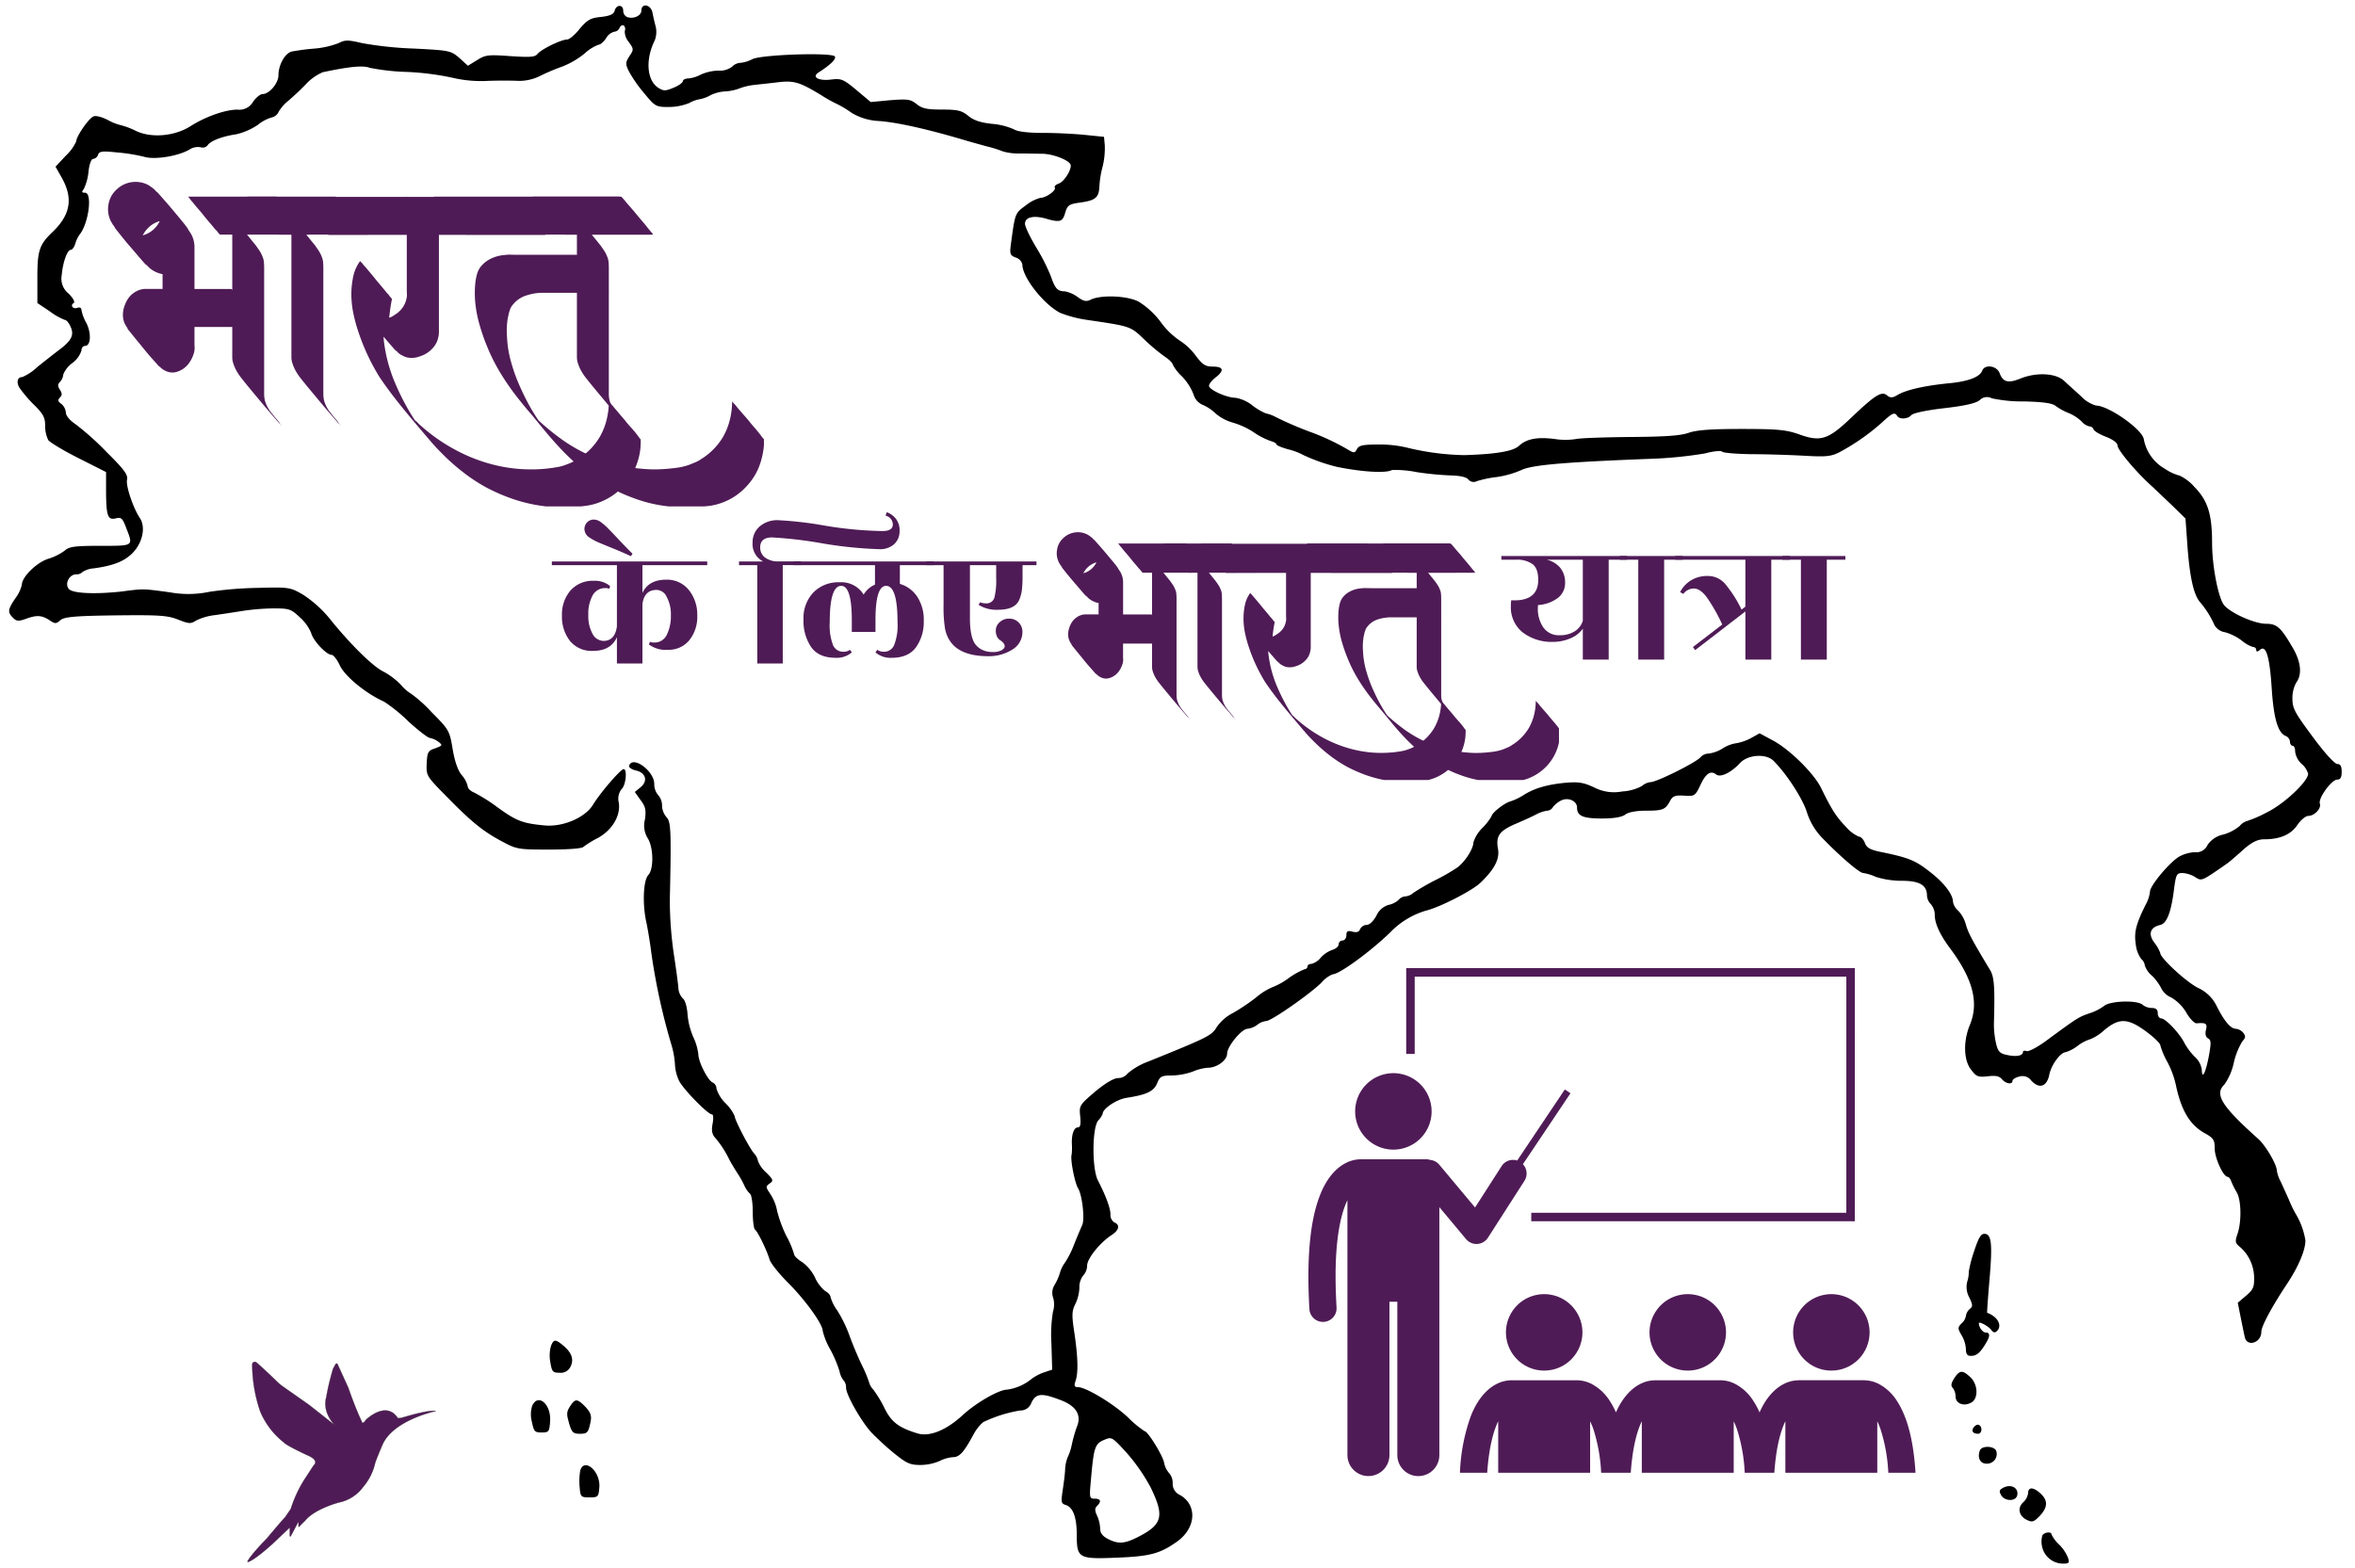
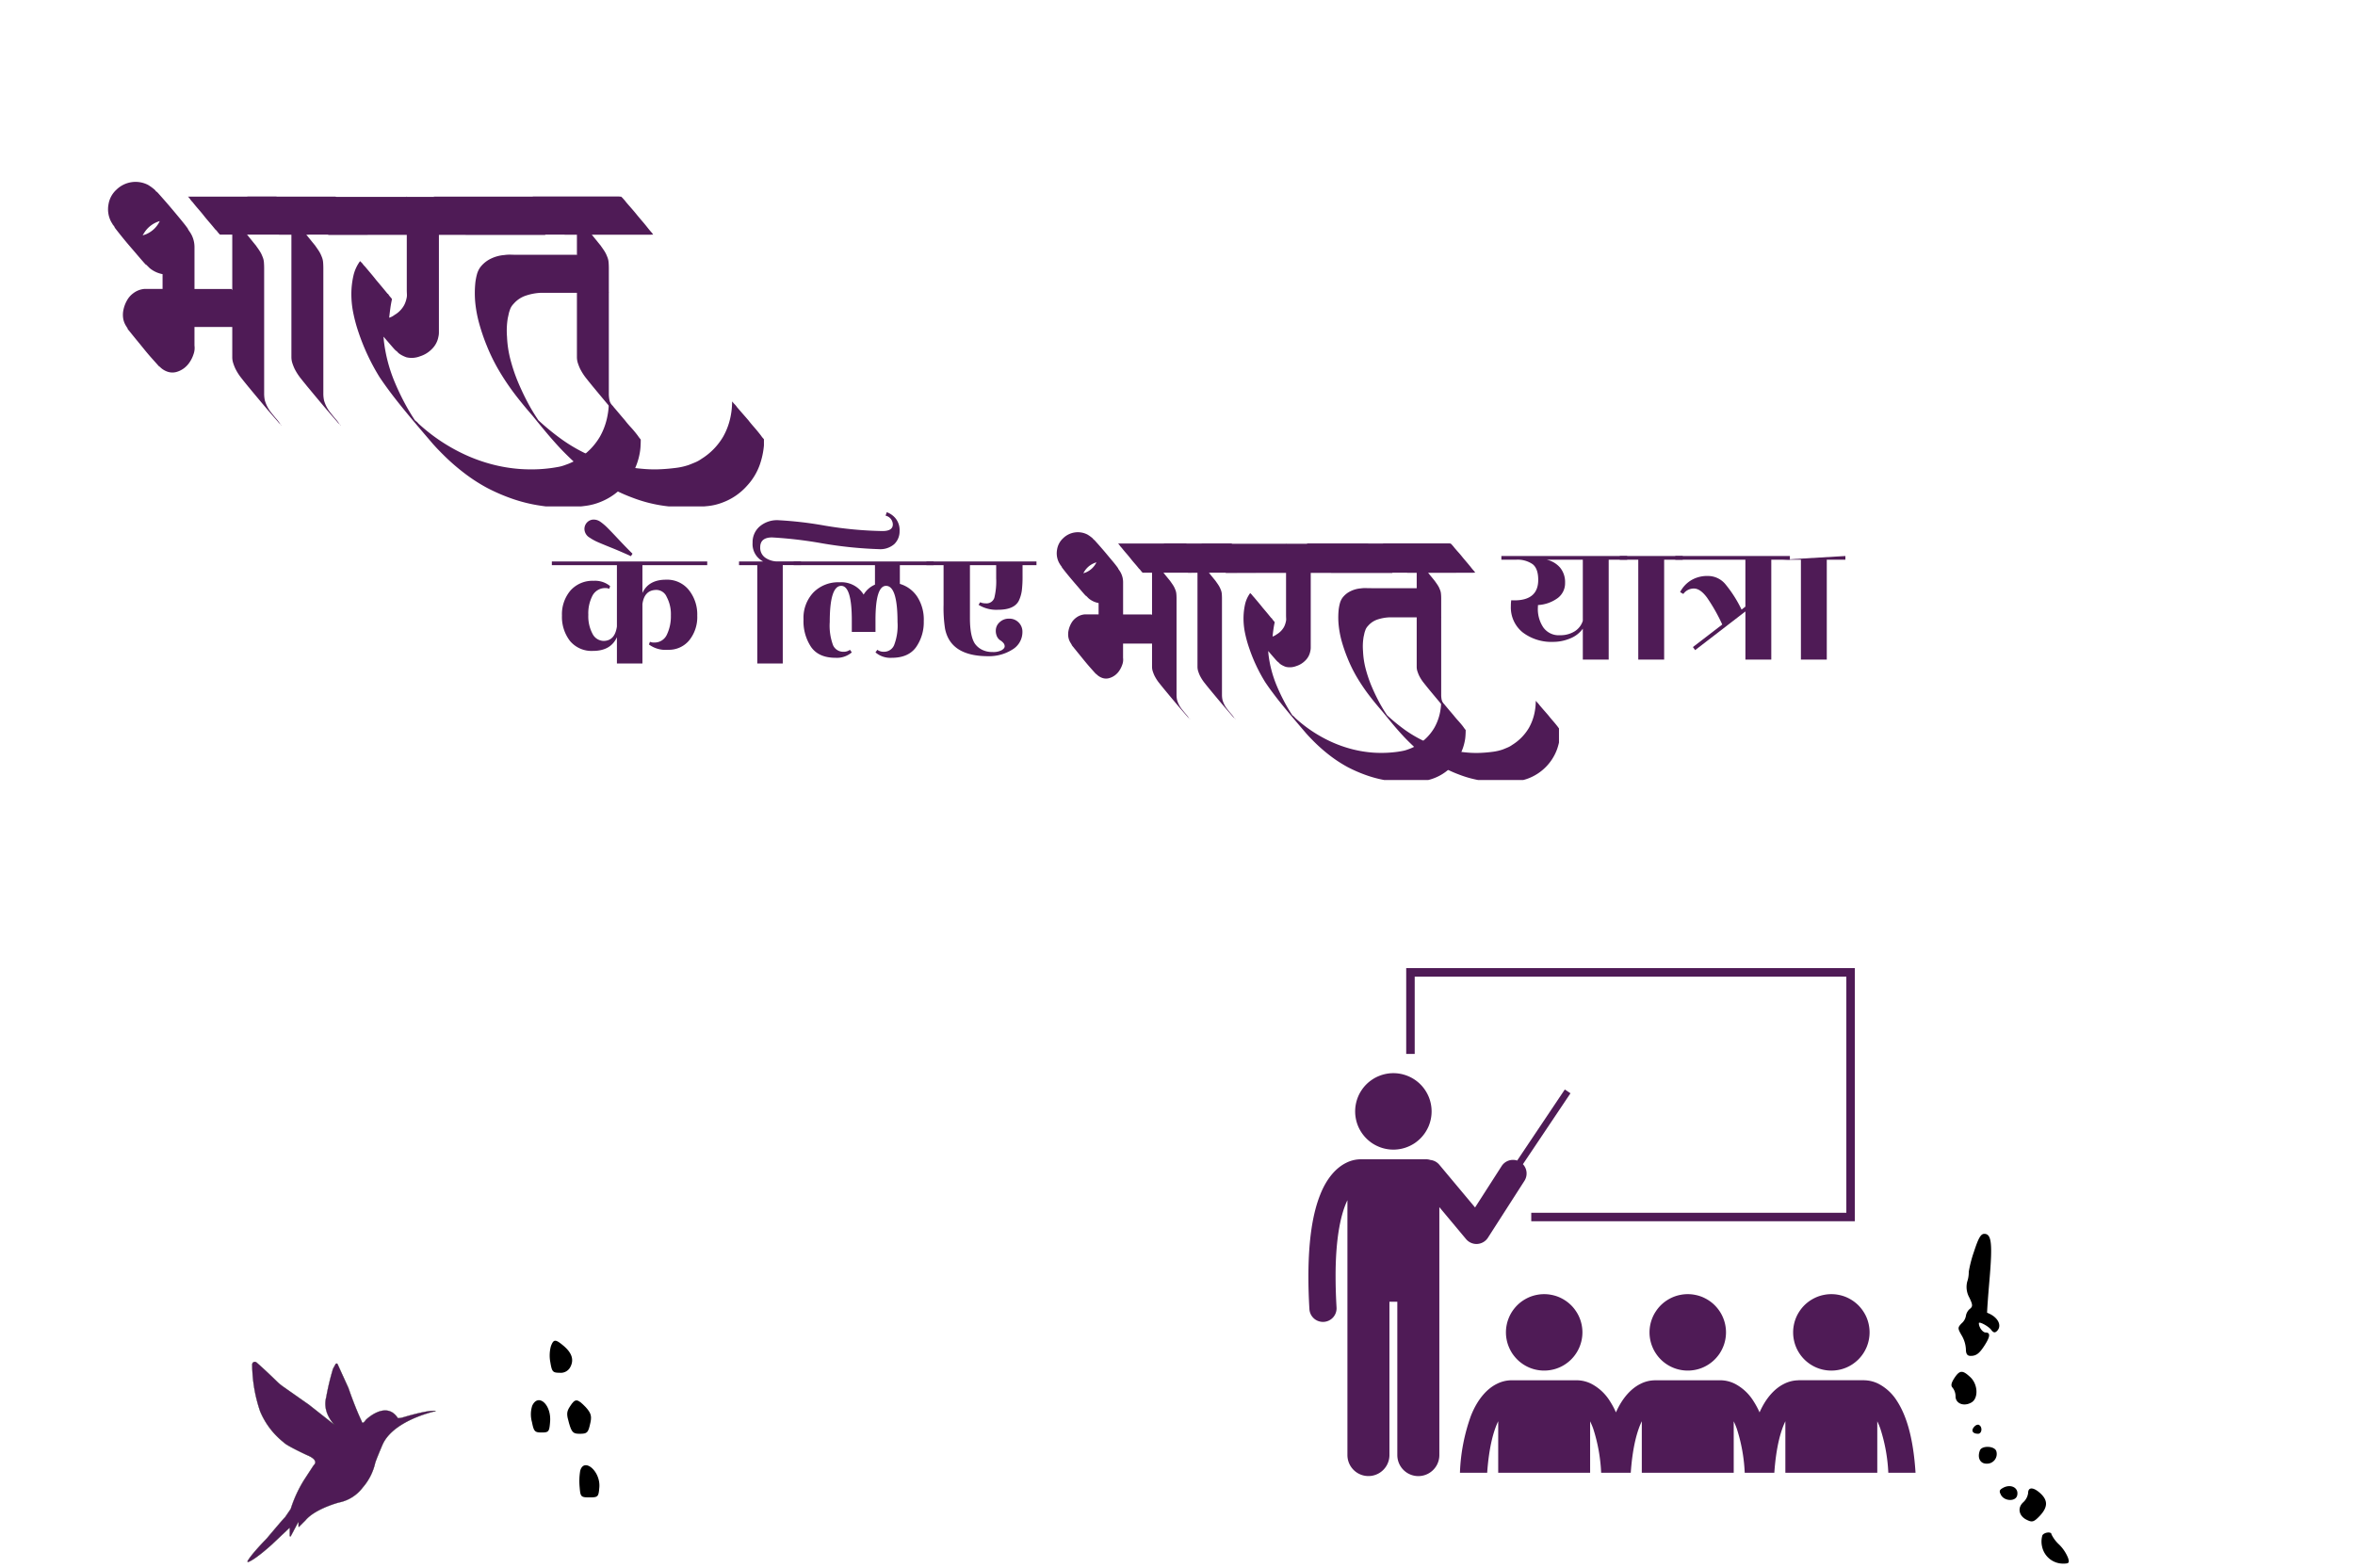
<svg xmlns="http://www.w3.org/2000/svg" width="512" height="341" viewBox="0 0 512 341">
  <defs>
    <clipPath id="clip-path">
      <rect id="Rectangle_2" data-name="Rectangle 2" width="512" height="341" transform="translate(0.009 -0.045)" />
    </clipPath>
    <clipPath id="clip-path-2">
-       <path id="Path_48" data-name="Path 48" d="M.5.387H508.411v338.8H.5Zm0,0" transform="translate(-0.5 -0.387)" />
-     </clipPath>
+       </clipPath>
    <clipPath id="clip-path-3">
      <path id="Path_60" data-name="Path 60" d="M258,194h8.572v7.521H258Zm0,0" transform="translate(-258 -194)" />
    </clipPath>
    <clipPath id="clip-path-4">
      <path id="Path_62" data-name="Path 62" d="M68.039,257.688h41.08v43.719H68.039Zm0,0" transform="translate(-68.039 -257.688)" />
    </clipPath>
    <clipPath id="clip-path-5">
      <path id="Path_64" data-name="Path 64" d="M68.039,257.688h41.147v43.719H68.039Zm0,0" transform="translate(-68.039 -257.688)" />
    </clipPath>
    <clipPath id="clip-path-6">
      <path id="Path_66" data-name="Path 66" d="M50.3,108.035H85.786v42.8H50.3Zm0,0" transform="translate(-50.305 -108.035)" />
    </clipPath>
    <clipPath id="clip-path-7">
      <path id="Path_70" data-name="Path 70" d="M74,109h75.437v69.067H74Zm0,0" transform="translate(-74 -109)" />
    </clipPath>
    <clipPath id="clip-path-8">
      <path id="Path_72" data-name="Path 72" d="M91,109h72.959v69.067H91Zm0,0" transform="translate(-91 -109)" />
    </clipPath>
    <clipPath id="clip-path-9">
      <path id="Path_75" data-name="Path 75" d="M170.625,152.492h26.36v33.446h-26.36Zm0,0" transform="translate(-170.625 -152.492)" />
    </clipPath>
    <clipPath id="clip-path-10">
      <path id="Path_79" data-name="Path 79" d="M189,153h58.292v53.135H189Zm0,0" transform="translate(-189 -153)" />
    </clipPath>
    <clipPath id="clip-path-11">
      <path id="Path_81" data-name="Path 81" d="M202,153h55.506v53.135H202Zm0,0" transform="translate(-202 -153)" />
    </clipPath>
    <clipPath id="clip-path-12">
      <path id="Path_84" data-name="Path 84" d="M202.6,223h57.267v84.571H202.6Zm0,0" transform="translate(-202.598 -223)" />
    </clipPath>
    <clipPath id="clip-path-13">
      <path id="Path_87" data-name="Path 87" d="M215,207.828h97.725v55.158H215Zm0,0" transform="translate(-215 -207.828)" />
    </clipPath>
    <clipPath id="clip-path-14">
      <path id="Path_91" data-name="Path 91" d="M221,260H321.893v20.574H221Zm0,0" transform="translate(-221 -260)" />
    </clipPath>
  </defs>
  <g id="bkby" transform="translate(-36.585 -85.058)">
    <g id="Group_70" data-name="Group 70" transform="translate(36.576 85.103)">
      <g id="Group_69" data-name="Group 69" transform="translate(0 0)">
        <g id="Group_68" data-name="Group 68" clip-path="url(#clip-path)">
          <g id="Group_66" data-name="Group 66" transform="translate(1.411 0.528)" clip-path="url(#clip-path-2)">
            <path id="Path_47" data-name="Path 47" d="M132.482,1.875c-.168.737-.958,1.132-2.933,1.36-2.311.221-2.987.616-4.675,2.592-1.018,1.3-2.257,2.317-2.706,2.317-1.293,0-5.579,2.09-6.423,3.107-.563.73-1.581.79-5.92.509-4.789-.342-5.411-.281-7.213.844l-2.029,1.246-1.862-1.694c-1.855-1.581-2.083-1.641-9.744-2.036A79.386,79.386,0,0,1,77.592,8.934c-3.1-.73-3.717-.73-5.13,0a19.232,19.232,0,0,1-5.237,1.185,48.206,48.206,0,0,0-4.849.623c-1.52.281-2.987,2.88-2.987,5.2,0,1.694-1.976,4.065-3.436,4.065-.509,0-1.413.73-2.09,1.694a3.431,3.431,0,0,1-3.382,1.694c-2.645,0-6.932,1.52-10.14,3.556-3.5,2.257-8.679,2.706-12.061,1.011a16.183,16.183,0,0,0-3.154-1.185,10.891,10.891,0,0,1-2.819-1.125c-1.239-.623-2.592-1.018-3.1-.79-1.011.335-3.777,4.347-3.777,5.418a9.632,9.632,0,0,1-2.25,3.107l-2.257,2.424,1.413,2.485C14.753,42.7,14.191,46.2,10.36,49.927c-2.987,2.826-3.382,4.125-3.382,9.992v5.539l2.706,1.808a13.585,13.585,0,0,0,3.268,1.862c.342,0,.9.676,1.239,1.467.844,1.808.228,3.047-2.592,5.137-1.125.851-3.268,2.545-4.675,3.67a10.965,10.965,0,0,1-3.215,2.15c-1.011,0-1.353,1.011-.676,2.257a28.241,28.241,0,0,0,3.1,3.67c2.143,2.09,2.538,2.88,2.538,4.688a6.96,6.96,0,0,0,.676,3.1c.388.509,3.375,2.317,6.65,3.958l5.914,2.987v4.521c.054,5.137.4,5.987,2.2,5.532,1.132-.281,1.413.06,2.2,2.15,1.527,3.951,1.694,3.838-5.632,3.838-5.579,0-6.764.167-7.722,1.018a11.932,11.932,0,0,1-3.6,1.8c-2.538.79-5.753,3.958-5.753,5.652a8.129,8.129,0,0,1-1.406,2.933C.555,132.081.441,132.7,1.68,133.889c.737.79,1.185.79,2.706.281,2.424-.9,3.5-.844,5.184.228,1.239.851,1.467.851,2.371.06.844-.737,2.873-.964,11.948-1.078,9.523-.107,11.325,0,13.635.9,2.424.964,2.819.964,3.945.228a12.4,12.4,0,0,1,4.112-1.185c1.581-.228,4.226-.623,5.92-.9a49.749,49.749,0,0,1,6.764-.562c3.436,0,3.831.114,5.746,1.915a9.577,9.577,0,0,1,2.478,3.389c.4,1.694,3.328,4.8,4.454,4.8.4,0,1.185,1.018,1.748,2.2,1.072,2.424,5.693,6.208,9.637,7.963a34.635,34.635,0,0,1,5.237,4.233c2.2,2.029,4.34,3.67,4.735,3.67a4.687,4.687,0,0,1,1.8.79c1.018.79,1.018.844-.616,1.467-1.581.509-1.748.851-1.862,3.275-.114,2.712-.054,2.766,4.34,7.227,5.411,5.538,8,7.628,12.175,9.824,3.04,1.641,3.549,1.694,10.086,1.694,4,0,7.1-.219,7.44-.562a21.194,21.194,0,0,1,3.1-1.922c3.154-1.694,5.07-4.855,4.621-7.736a3.351,3.351,0,0,1,.616-2.932c.958-.9,1.239-4.347.449-4.347-.67,0-5.123,5.191-6.7,7.788-1.688,2.767-6.536,4.855-10.535,4.461-4.735-.449-6.088-.958-10.146-3.9a37.54,37.54,0,0,0-5.184-3.275c-.737-.281-1.353-.9-1.353-1.352a5.617,5.617,0,0,0-1.3-2.424c-.844-1.018-1.52-2.994-1.969-5.652-.676-4-.737-4.172-4.621-8.07a28.675,28.675,0,0,0-4.4-3.951,9.479,9.479,0,0,1-2.25-1.976,15.541,15.541,0,0,0-3.724-2.826c-2.25-1.072-6.818-5.532-11.271-10.956a25.723,25.723,0,0,0-6.195-5.76c-2.819-1.634-3.047-1.694-9.637-1.52a82.683,82.683,0,0,0-10.709.844,22.439,22.439,0,0,1-8.733.114c-5.86-.79-5.639-.79-10.427-.168-5.579.616-10.481.449-11.439-.509-1.018-1.072,0-3.221,1.574-3.221a1.74,1.74,0,0,0,1.353-.509,5.191,5.191,0,0,1,2.424-.79c4.172-.563,6.536-1.467,8.345-3.215,2.25-2.2,3.04-5.646,1.741-7.682-1.52-2.257-3.154-7.173-2.813-8.412.221-1.018-.623-2.2-4.34-5.873a61.079,61.079,0,0,0-6.764-6.094c-1.353-.9-2.2-1.922-2.2-2.6a2.771,2.771,0,0,0-.958-1.868c-.79-.563-.851-.844-.342-1.406.509-.509.509-.9,0-1.694s-.509-1.185.06-1.755a2.688,2.688,0,0,0,.676-1.581A5.78,5.78,0,0,1,14.586,78.5a5.537,5.537,0,0,0,1.976-2.706c0-.569.335-1.018.784-1.018,1.246,0,1.413-2.712.288-4.969a9.062,9.062,0,0,1-1.072-2.826c0-.449-.342-.676-.85-.5-.958.4-1.688-.509-.844-1.018.342-.228-.114-1.072-1.072-2.036a4.131,4.131,0,0,1-1.52-4.065c.228-2.712,1.185-5.478,1.976-5.478.281,0,.73-.563.958-1.3a6.624,6.624,0,0,1,.958-2.029c1.969-2.431,2.813-9.088,1.179-9.088-.73,0-.784-.174-.281-.8a11.251,11.251,0,0,0,1.018-3.67c.168-1.748.616-2.88,1.011-2.88a1.319,1.319,0,0,0,1.072-.9c.281-.79.958-.851,4.172-.509a37.437,37.437,0,0,1,5.914.958c2.311.677,7.44-.167,9.865-1.634a3.369,3.369,0,0,1,2.364-.455,1.38,1.38,0,0,0,1.527-.449c.563-.9,3.094-1.922,6.195-2.371a14.1,14.1,0,0,0,4.681-2.036,8.59,8.59,0,0,1,3.1-1.641,2.149,2.149,0,0,0,1.46-1.239,9.013,9.013,0,0,1,2.09-2.371c.73-.623,2.424-2.143,3.717-3.5a11.187,11.187,0,0,1,3.777-2.712c5.86-1.239,8.793-1.52,10.2-.958a49.045,49.045,0,0,0,8.17.9,59.748,59.748,0,0,1,9.751,1.246,27.378,27.378,0,0,0,7.045.73c2.2-.114,5.3-.114,6.932-.053a10.059,10.059,0,0,0,5.07-1.018,44.2,44.2,0,0,1,4.789-2.036,18.032,18.032,0,0,0,4.963-2.88,9.37,9.37,0,0,1,3.04-1.915c.4,0,1.132-.623,1.634-1.413a2.87,2.87,0,0,1,1.808-1.413,1.348,1.348,0,0,0,1.125-.844c.228-.455.563-.676.9-.509a1.051,1.051,0,0,1,.228,1.185,3.482,3.482,0,0,0,.844,2.371c1.132,1.581,1.132,1.694.174,3.107-.9,1.413-.9,1.694-.114,3.328A29.949,29.949,0,0,0,138.9,19.83c2.371,2.88,2.592,2.994,5.3,2.994a12.081,12.081,0,0,0,4.454-.844,7.244,7.244,0,0,1,2.311-.851,7.357,7.357,0,0,0,2.31-.844,8.458,8.458,0,0,1,3.154-.851,10.57,10.57,0,0,0,3.1-.616,12.938,12.938,0,0,1,3.268-.79c.958-.114,3.215-.342,5.07-.569,3.61-.449,4.849-.054,9.583,2.826a29.751,29.751,0,0,0,3.436,1.915,22.849,22.849,0,0,1,3.161,1.922,12.615,12.615,0,0,0,6.028,1.755c4.171.335,11.043,1.915,18.933,4.286.957.281,2.819.79,4.226,1.185a26.949,26.949,0,0,1,3.662,1.132,11.931,11.931,0,0,0,3.664.449c1.413,0,3.549.06,4.8.06,2.249,0,5.579,1.239,6.194,2.257.509.851-1.293,3.837-2.531,4.233-.624.228-1.018.569-.85.851.394.623-1.917,2.257-3.155,2.257a8.687,8.687,0,0,0-3.155,1.641c-2.371,1.748-2.311,1.581-3.268,8.693-.228,1.862-.115,2.2,1.125,2.652a2.06,2.06,0,0,1,1.406,1.527c0,2.766,4.627,8.639,8.231,10.5a26.5,26.5,0,0,0,5.86,1.527c9.584,1.413,9.409,1.353,12.51,4.347a41.33,41.33,0,0,0,4.567,3.784c.844.563,1.521,1.3,1.521,1.581a9.6,9.6,0,0,0,1.975,2.538,11.888,11.888,0,0,1,2.531,3.9,3.52,3.52,0,0,0,1.862,2.257,9.353,9.353,0,0,1,2.933,1.922,9.789,9.789,0,0,0,3.664,1.976,17.183,17.183,0,0,1,4.507,2.036,15.649,15.649,0,0,0,3.77,1.976c.737.221,1.3.509,1.3.73s1.185.737,2.705,1.132a13.736,13.736,0,0,1,3.215,1.239,39.248,39.248,0,0,0,7.266,2.545c5.579,1.125,10.655,1.413,11.948.677a23.177,23.177,0,0,1,5.3.449,67.321,67.321,0,0,0,7.662.737c1.807.053,3.16.342,3.609.844a1.485,1.485,0,0,0,1.862.4,23.4,23.4,0,0,1,4.339-.9,21.142,21.142,0,0,0,5.238-1.473c2.2-1.125,8.847-1.748,28.008-2.485a90.067,90.067,0,0,0,12.061-1.185c1.8-.509,3.5-.616,3.664-.4.168.288,2.987.509,6.254.569,3.269,0,8.452.167,11.5.335,4.789.281,5.915.174,7.722-.73a47.629,47.629,0,0,0,9.243-6.443c2.311-2.143,2.813-2.371,3.383-1.467.5.79,2.309.676,3.04-.167.334-.449,3.215-1.072,7.16-1.527,4.447-.509,6.932-1.072,7.715-1.748a2.228,2.228,0,0,1,2.652-.4,31.923,31.923,0,0,0,7.158.677c4.166.114,6.081.4,6.758,1.018a13.279,13.279,0,0,0,2.819,1.527,9.075,9.075,0,0,1,2.76,1.8,3.221,3.221,0,0,0,1.694,1.078,1,1,0,0,1,.9.616c.108.4,1.353,1.132,2.7,1.641,1.579.623,2.537,1.353,2.537,1.915,0,.964,4.111,5.873,7.609,8.981,1.072,1.018,3.1,2.933,4.567,4.347L474,112.324l.4,5.646c.5,7,1.353,10.9,2.759,12.53a20.127,20.127,0,0,1,3.155,5.03,3.219,3.219,0,0,0,2.311,1.52,11.48,11.48,0,0,1,3.609,1.808,7.29,7.29,0,0,0,2.477,1.413.64.64,0,0,1,.677.623c0,.449.281.449.844-.06,1.3-1.072,2.09,1.581,2.539,8.814.448,6.322,1.353,9.369,3.1,9.992a1.513,1.513,0,0,1,.844,1.239c0,.456.281.851.564.851.341,0,.562.563.562,1.3a4.428,4.428,0,0,0,1.413,2.652,4.336,4.336,0,0,1,1.406,2.143c0,1.641-5.243,6.611-9.015,8.418a25.686,25.686,0,0,1-4.286,1.862,3.232,3.232,0,0,0-1.574,1.072,9.759,9.759,0,0,1-3.556,1.862,5.5,5.5,0,0,0-3.436,2.265,2.652,2.652,0,0,1-2.759,1.579,7.823,7.823,0,0,0-3.5,1.012c-2.083,1.3-6.256,6.27-6.256,7.568a7.354,7.354,0,0,1-.79,2.546c-2.2,4.346-2.705,6.208-2.309,8.805a6.684,6.684,0,0,0,1.185,3.276,2.137,2.137,0,0,1,.79,1.413,5.076,5.076,0,0,0,1.634,2.309,10.944,10.944,0,0,1,1.97,2.714,4.176,4.176,0,0,0,2.088,1.922,9.317,9.317,0,0,1,3.27,3.215c.784,1.413,1.855,2.484,2.309,2.431,2.03-.175,2.364.053,2.03,1.406-.228.9-.06,1.588.449,1.869.675.334.675,1.012.228,3.556-.677,3.724-1.528,5.593-1.581,3.328a4.6,4.6,0,0,0-1.468-2.819,13.332,13.332,0,0,1-2.309-3.053c-1.072-2.143-4.113-5.358-5.071-5.358-.394,0-.736-.509-.736-1.133,0-.79-.389-1.132-1.293-1.132a3.294,3.294,0,0,1-1.975-.676c-1.066-1.072-7.1-.905-8.392.228a11.1,11.1,0,0,1-3.268,1.634c-2.311.79-2.705,1.078-9.075,5.759-2.03,1.528-4.058,2.6-4.507,2.431s-.79-.06-.79.168c0,.85-1.413,1.132-3.443.675-1.521-.281-1.968-.73-2.364-2.309a18.692,18.692,0,0,1-.509-4.521c.228-8.185.062-10.22-.9-11.748-3.837-6.374-4.682-7.955-5.19-9.764a7.115,7.115,0,0,0-1.689-3.047,3.314,3.314,0,0,1-1.125-1.922c0-1.642-2.03-4.233-5.13-6.6-3.1-2.431-4.567-2.993-10.261-4.18-2.645-.507-3.374-.964-3.77-2.035-.281-.737-.85-1.353-1.3-1.353a7.928,7.928,0,0,1-2.819-2.15c-2.083-2.143-3.095-3.724-5.351-8.351-1.521-3.168-6.7-8.3-10.367-10.334l-3.047-1.641-1.917,1.072a10.643,10.643,0,0,1-3.1,1.078,7.617,7.617,0,0,0-2.987,1.125,7.494,7.494,0,0,1-3.041,1.132,2.523,2.523,0,0,0-1.8.79c-.79,1.072-9.522,5.418-10.822,5.418a3.418,3.418,0,0,0-1.915.851,10.2,10.2,0,0,1-4.286,1.185,9.4,9.4,0,0,1-6.141-.9c-2.311-1.072-3.383-1.246-6.484-.964-3.883.4-6.7,1.245-9.013,2.773a12.939,12.939,0,0,1-2.82,1.3c-1.353.447-3.885,2.477-3.945,3.16a12.046,12.046,0,0,1-1.968,2.539,7.729,7.729,0,0,0-1.977,3.161c0,1.36-1.747,4.125-3.434,5.425a42.957,42.957,0,0,1-5.017,2.879,49.38,49.38,0,0,0-4.567,2.652,3.043,3.043,0,0,1-1.742.79,2.137,2.137,0,0,0-1.528.79,4.675,4.675,0,0,1-2.2,1.072,4.245,4.245,0,0,0-2.592,2.318c-.675,1.238-1.519,2.028-2.143,2.028a1.644,1.644,0,0,0-1.406.905c-.228.622-.73.789-1.634.569-1.072-.288-1.353-.115-1.353.79,0,.615-.394,1.125-.844,1.125a.862.862,0,0,0-.844.85c0,.449-.624.957-1.353,1.185a6.2,6.2,0,0,0-2.539,1.7,3.877,3.877,0,0,1-2.03,1.353c-.447,0-.844.226-.844.562a.611.611,0,0,1-.562.569,16.281,16.281,0,0,0-3.549,1.975,15.106,15.106,0,0,1-3.556,1.975,13.941,13.941,0,0,0-3.491,2.2,43.317,43.317,0,0,1-5.13,3.441,9.465,9.465,0,0,0-3.436,3c-1.132,1.86-1.634,2.143-14.88,7.506a14.534,14.534,0,0,0-4.507,2.6A2.568,2.568,0,0,1,241.98,234c-.957,0-2.759,1.072-5.017,2.933-3.434,2.94-3.5,3.047-3.268,5.365.168,1.747.053,2.431-.509,2.431-.844,0-1.406,1.519-1.293,3.722a12.037,12.037,0,0,1-.06,2.2c-.334.957.677,6.153,1.413,7.34.9,1.466,1.521,6.89.845,8.077-.228.5-1.018,2.371-1.7,4.065a20.755,20.755,0,0,1-1.968,3.952,6.872,6.872,0,0,0-1.125,2.256A11.39,11.39,0,0,1,228.117,279a3.206,3.206,0,0,0-.281,2.825,5.333,5.333,0,0,1-.06,2.993,30.762,30.762,0,0,0-.334,7l.166,5.593-1.687.562a10.222,10.222,0,0,0-2.82,1.468,10.619,10.619,0,0,1-5.3,2.316c-1.749,0-6.705,2.827-9.637,5.533-3.551,3.275-7.16,4.747-9.752,4.012-4.111-1.246-5.747-2.431-7.266-5.533a26.19,26.19,0,0,0-2.424-4.012,3.561,3.561,0,0,1-.844-1.353,26.632,26.632,0,0,0-1.636-3.95c-.9-1.869-2.143-4.862-2.765-6.611a28.8,28.8,0,0,0-2.592-5.3,9.451,9.451,0,0,1-1.459-2.879c0-.4-.509-1.018-1.186-1.36a8.07,8.07,0,0,1-2.2-2.933,9.117,9.117,0,0,0-2.765-3.336c-.958-.562-1.749-1.353-1.749-1.634a19.58,19.58,0,0,0-1.687-4.012,28.136,28.136,0,0,1-2.029-5.478,10.015,10.015,0,0,0-1.467-3.669c-1.011-1.521-1.072-1.636-.167-2.311.9-.622.79-.85-.79-2.431a6.383,6.383,0,0,1-1.748-2.484,3.261,3.261,0,0,0-.844-1.634c-1.011-1.133-4.226-7.286-4.226-8.132a9.421,9.421,0,0,0-1.969-2.765,7.745,7.745,0,0,1-1.976-3.168,1.483,1.483,0,0,0-.844-1.353c-1.018-.447-3.1-4.459-3.1-6.153a12.328,12.328,0,0,0-1.125-3.784,15.815,15.815,0,0,1-1.239-5.083c-.114-1.468-.509-2.88-1.018-3.275a3.5,3.5,0,0,1-.958-2.258c-.053-.844-.509-4.233-1.011-7.508a81.966,81.966,0,0,1-.851-11.579c.342-15.41.228-17.05-.73-18.069a4.044,4.044,0,0,1-.958-2.484,3.482,3.482,0,0,0-.844-2.311,3.649,3.649,0,0,1-.851-2.43c0-2.82-4.728-6.269-5.465-3.951-.114.342.509.79,1.413,1.018,2.2.449,2.759,2.311,1.065,3.67l-1.239,1.018,1.239,1.747c1.072,1.414,1.246,2.143.964,4.233a5.218,5.218,0,0,0,.563,4.012c1.293,1.975,1.406,6.717.167,8.077-1.125,1.185-1.3,6.489-.4,10.386.281,1.354.79,4.348,1.072,6.664a138.434,138.434,0,0,0,4.34,19.818,18.744,18.744,0,0,1,.79,4.459,9.29,9.29,0,0,0,.958,3.558c1.125,1.975,6.195,7.172,7.1,7.172.281,0,.335.85.114,2.037-.281,1.519-.114,2.309.616,3.1a21.76,21.76,0,0,1,3.047,4.742c.335.622,1.072,1.869,1.688,2.825a20.046,20.046,0,0,1,1.634,2.933,5.348,5.348,0,0,0,1.132,1.588c.335.168.616,1.975.616,3.952s.228,3.724.509,3.89c.563.4,2.532,4.408,3.154,6.5.228.79,2.029,3.048,4,5.023,3.838,3.844,7.555,9.035,7.555,10.508a15.144,15.144,0,0,0,1.634,4.005,26.524,26.524,0,0,1,2.028,4.8,4.287,4.287,0,0,0,.905,1.975,2.3,2.3,0,0,1,.5,1.581c.06,1.581,3.16,7.058,5.411,9.6a60.347,60.347,0,0,0,4.962,4.572c2.813,2.258,3.491,2.6,5.86,2.6a10.886,10.886,0,0,0,4.06-.844,7.929,7.929,0,0,1,2.872-.85c1.521,0,2.424-1.018,4.622-5.083a9.3,9.3,0,0,1,2.028-2.537,29.387,29.387,0,0,1,8.056-2.539,2.471,2.471,0,0,0,2.424-1.694c1.012-2.037,2.2-2.15,6.2-.624,3.549,1.3,4.789,3.329,3.662,5.929a31.526,31.526,0,0,0-1.072,3.784,11.29,11.29,0,0,1-.9,2.765,8.166,8.166,0,0,0-.562,2.765c-.053,1.132-.341,3.221-.562,4.687-.341,2.258-.281,2.652.676,2.933,1.634.509,2.424,2.712,2.424,6.551,0,5.029.4,5.257,8.673,4.915,7.326-.281,9.469-.9,13.133-3.5,4.113-2.933,4.454-7.9.677-10.107a2.671,2.671,0,0,1-1.634-2.537,3.192,3.192,0,0,0-.79-2.263,4.687,4.687,0,0,1-1.072-2.258c-.336-1.634-3.551-6.83-4.226-6.83a22.945,22.945,0,0,1-3.664-3.047c-3.208-3-9.128-6.551-10.877-6.551-.729,0-.844-.281-.5-1.3.617-1.754.562-4.969-.226-10.393-.624-3.952-.564-4.855.166-6.323a8.729,8.729,0,0,0,.905-3.609,4.134,4.134,0,0,1,.844-2.659,3.276,3.276,0,0,0,.844-2.2c.06-1.528,2.765-4.915,5.358-6.611,1.574-1.017,1.855-2.2.562-2.712a1.9,1.9,0,0,1-.844-1.694c0-1.406-1.018-4.118-2.705-7.393-1.353-2.486-1.3-11.634.053-13.1a4.669,4.669,0,0,0,.958-1.466c0-1.072,2.987-3.108,5.183-3.45,4.4-.677,5.92-1.408,6.65-3.161.622-1.521.957-1.694,3.215-1.694a14.631,14.631,0,0,0,4.507-.843,10.857,10.857,0,0,1,3.381-.852c1.917,0,4.113-1.634,4.113-3.047,0-1.581,3.155-5.418,4.454-5.418a4.455,4.455,0,0,0,2.081-.85,3.982,3.982,0,0,1,1.977-.844c1.125,0,9.75-6.042,12.061-8.413a6.312,6.312,0,0,1,2.417-1.754c1.413,0,8.231-4.969,12.457-9.088a17.776,17.776,0,0,1,7.775-4.74c3.047-.737,10.093-4.353,11.893-6.1,3.041-2.933,4.173-5.137,3.777-7.34-.507-2.767.283-3.9,3.779-5.418,1.634-.684,3.717-1.641,4.56-2.09a7.436,7.436,0,0,1,2.371-.79,1.54,1.54,0,0,0,1.238-.79,5.165,5.165,0,0,1,1.749-1.413c1.519-.79,3.489.053,3.489,1.519,0,1.809,1.24,2.378,5.358,2.378,2.645,0,4.392-.288,5.123-.85.622-.509,2.371-.844,4.454-.844,3.724,0,4.286-.228,5.3-2.15.562-1.018,1.072-1.24,3.047-1.125,2.251.166,2.417.053,3.489-2.2,1.186-2.6,2.258-3.335,3.443-2.431.9.79,3.268-.335,5.238-2.485,1.694-1.808,5.639-2.089,7.273-.449,2.873,2.88,6.254,8.13,7.213,11.064a14.218,14.218,0,0,0,3.6,5.934c3.892,4,7.89,7.393,8.68,7.393a10.678,10.678,0,0,1,2.765.85,18.866,18.866,0,0,0,5.632.845c3.892,0,5.466.957,5.466,3.22a2.873,2.873,0,0,0,.843,1.862,3.6,3.6,0,0,1,.85,2.371c0,1.809,1.125,4.293,3.323,7.226,5.015,6.717,6.314,11.861,4.286,16.716-1.414,3.443-1.353,7.508.221,9.6,1.185,1.581,1.526,1.747,3.662,1.526,1.7-.226,2.539-.06,3.1.617.844,1.017,2.311,1.245,2.311.341,0-.281.675-.737,1.466-.9a2.319,2.319,0,0,1,2.592.85c1.747,1.915,3.436,1.353,3.945-1.3.448-2.15,2.424-4.8,3.549-4.855a8.645,8.645,0,0,0,2.652-1.413,8.655,8.655,0,0,1,2.705-1.414,10.061,10.061,0,0,0,3.04-1.975c3.269-2.712,5.13-2.6,9.075.281,1.689,1.246,3.1,2.6,3.1,2.993a16.621,16.621,0,0,0,1.459,3.5,20.061,20.061,0,0,1,1.917,5.077c1.132,5.478,2.987,8.7,6.2,10.508,2.028,1.125,2.256,1.521,2.256,3.39,0,2.028,1.855,6.153,2.813,6.153.228,0,.622.449.79,1.012a19.13,19.13,0,0,0,1.185,2.371c1.012,1.694,1.072,6.443.168,9.035-.562,1.641-.509,1.975.454,2.765a8.923,8.923,0,0,1,3.155,6.556c.055,2.258-.166,2.765-1.747,4.118l-1.8,1.528.616,3.1c.343,1.694.737,3.669.905,4.353.448,2.256,3.6,1.293,3.6-1.132,0-1.186,2.258-5.419,5.639-10.5,2.424-3.671,3.945-7.227,3.945-9.376a16.228,16.228,0,0,0-2.2-5.927,29.087,29.087,0,0,1-1.468-3.108c-.562-1.238-1.353-2.993-1.747-3.837a7.756,7.756,0,0,1-.79-2.256c0-1.36-2.477-5.593-4.113-7.005-7.941-7.113-9.522-9.658-7.273-11.8a13.018,13.018,0,0,0,2.03-4.742,15.36,15.36,0,0,1,1.862-4.634c.73-.79.73-1.125.166-1.862a2.471,2.471,0,0,0-1.519-.844c-1.186,0-2.479-1.528-4.113-4.687a8.364,8.364,0,0,0-4.226-4.233c-2.705-1.413-8.169-6.5-8.169-7.568a7.753,7.753,0,0,0-1.246-2.2c-1.459-1.922-.957-3.389,1.246-3.9,1.459-.334,2.417-2.879,3.04-8.13.4-2.88.562-3.161,1.8-3.161a6.021,6.021,0,0,1,2.705.85c1.24.845,1.521.79,4.058-.9,1.521-1.018,3.155-2.15,3.611-2.544s1.915-1.634,3.155-2.767c1.687-1.413,2.872-1.975,4.226-1.975,3.434,0,5.805-1.018,7.213-3.107.729-1.072,1.8-1.977,2.363-1.977,1.354,0,2.88-1.634,2.539-2.652-.449-1.132,2.537-5.25,3.777-5.25.677,0,.958-.455.958-1.694s-.281-1.694-.958-1.694c-.622-.053-2.819-2.485-5.351-5.927-3.892-5.251-4.4-6.155-4.4-8.3a6.919,6.919,0,0,1,.844-3.5c1.3-1.755,1.017-4.521-.784-7.568-2.6-4.46-3.443-5.2-5.807-5.2-2.592,0-8.116-2.538-9.243-4.233-1.238-1.922-2.477-8.525-2.477-13.381,0-6.268-.958-9.209-3.837-12.142A9.987,9.987,0,0,0,472.758,103a10.613,10.613,0,0,1-3.269-1.52,9.315,9.315,0,0,1-4.567-6.5c-.509-2.2-7.722-7.226-10.367-7.226a7.263,7.263,0,0,1-3.268-2.029c-1.185-1.078-2.873-2.6-3.724-3.389-1.8-1.641-5.973-1.868-9.462-.455-2.652,1.072-3.777.79-4.514-1.185-.615-1.634-3.208-1.976-3.77-.563-.509,1.413-3.048,2.371-7.213,2.766-5.191.509-9.25,1.413-11.1,2.485-1.185.737-1.694.737-2.371.167-1.178-1.018-2.591-.114-7.715,4.742-5.13,4.916-6.71,5.425-11.559,3.67-2.759-.958-4.674-1.125-12.4-1.125-6.65,0-9.752.228-11.492.844s-5.131.851-12.625.9c-5.579.06-10.937.228-11.893.455a15.209,15.209,0,0,1-4.507,0c-3.83-.509-6.2-.06-7.835,1.467-1.293,1.185-4.9,1.808-11.888,2.029a56.794,56.794,0,0,1-12.008-1.52,25.424,25.424,0,0,0-6.59-.79c-3.381,0-4.286.168-4.734.958-.509.958-.624.958-2.143.054a50.618,50.618,0,0,0-7.494-3.556,77.793,77.793,0,0,1-8.058-3.442,8,8,0,0,0-2.143-.79,12.771,12.771,0,0,1-2.872-1.694,8.094,8.094,0,0,0-3.724-1.694c-1.917,0-5.747-1.748-5.747-2.6,0-.4.622-1.185,1.413-1.808,1.97-1.52,1.742-2.371-.569-2.371-1.634,0-2.249-.4-3.77-2.424a13.1,13.1,0,0,0-3.5-3.275,16.547,16.547,0,0,1-4.173-4.126,17.661,17.661,0,0,0-4.674-4.286c-2.424-1.3-8-1.527-10.314-.509-1.125.563-1.634.449-3.047-.569a6.885,6.885,0,0,0-2.759-1.185c-1.521,0-2.083-.616-2.928-3.1a41.534,41.534,0,0,0-3.215-6.382c-1.353-2.257-2.477-4.574-2.477-5.2,0-1.413,1.749-1.862,4.339-1.185,3.27.964,3.832.79,4.394-1.185.509-1.694.844-1.922,3.321-2.257,3.27-.455,4-1.072,4.12-3.442a21.3,21.3,0,0,1,.73-4.46,16.783,16.783,0,0,0,.447-4.521l-.166-1.862-3.945-.4c-2.143-.228-6.309-.455-9.183-.455-3.5,0-5.692-.281-6.482-.79a15.023,15.023,0,0,0-4.789-1.185c-2.537-.281-4.005-.79-5.13-1.748-1.413-1.132-2.256-1.353-5.692-1.353-3.269,0-4.341-.228-5.526-1.192-1.353-1.072-1.968-1.125-5.747-.844l-4.224.4-3.1-2.6c-2.82-2.371-3.323-2.538-5.351-2.311-2.82.4-4.514-.509-2.88-1.527,2.539-1.641,3.777-2.826,3.556-3.442-.341-.964-16.005-.455-17.981.563a7.03,7.03,0,0,1-2.592.79,2.732,2.732,0,0,0-1.8.844,4.457,4.457,0,0,1-3.047.851,10.036,10.036,0,0,0-3.717.844,7.575,7.575,0,0,1-2.645.851c-.737,0-1.3.281-1.3.623,0,.281-.9.958-2.029,1.406-1.8.737-2.143.737-3.322,0-2.485-1.634-2.819-6.155-.737-10.334a5.162,5.162,0,0,0,.228-2.819c-.228-.851-.563-2.257-.73-3.161-.342-1.808-2.424-2.2-2.424-.455,0,1.132-1.808,1.922-3.161,1.36a1.507,1.507,0,0,1-.784-1.36C134.344.522,132.877.469,132.482,1.875ZM249.026,323.049c3.04,6.263,2.591,8.07-2.933,10.837-2.813,1.413-4.166,1.473-6.369.341-1.18-.622-1.689-1.3-1.689-2.258a7.647,7.647,0,0,0-.675-2.825c-.509-1.072-.509-1.581,0-2.09,1.012-1.018.79-1.581-.509-1.581-1.125,0-1.178-.226-.844-3.837.622-7.173.844-8.077,2.819-8.92,1.749-.737,1.749-.737,4.957,2.765A39.944,39.944,0,0,1,249.026,323.049Zm0,0" transform="translate(-0.254 -0.127)" />
          </g>
          <path id="Path_49" data-name="Path 49" d="M251.387,160.456a26.741,26.741,0,0,0-1.125,4.346,6.416,6.416,0,0,1-.334,2.15,4.709,4.709,0,0,0,.447,3.443c.79,1.641.79,1.975.055,2.537a2.534,2.534,0,0,0-.79,1.474,2.783,2.783,0,0,1-.958,1.634c-.844.9-.844,1.072,0,2.544a6.539,6.539,0,0,1,.958,3.048c0,1.017.288,1.466,1.017,1.466,1.24,0,1.917-.509,3.1-2.371s1.24-2.712.168-2.712c-.624,0-1.468-1.125-1.468-2.028,0-.456,2.03.615,2.652,1.406.5.682.844.737,1.293.288,1.185-1.185.173-3.108-2.143-3.959-.053,0,.173-3.275.509-7.165.676-7.911.454-10-1.125-10C252.855,156.559,252.345,157.522,251.387,160.456Zm0,0" transform="translate(177.776 111.722)" />
          <path id="Path_50" data-name="Path 50" d="M69.645,171.322a7.757,7.757,0,0,0-.114,3.5c.342,2.03.509,2.258,2.029,2.258a2.332,2.332,0,0,0,2.364-1.353c.79-1.581.228-3.108-1.741-4.689C70.6,169.741,70.207,169.8,69.645,171.322Zm0,0" transform="translate(50.131 121.409)" />
          <path id="Path_51" data-name="Path 51" d="M247.754,175.449c-.677,1.072-.79,1.641-.341,2.09a3.049,3.049,0,0,1,.622,1.862c0,1.526,1.749,2.263,3.383,1.36,1.634-.85,1.519-3.959-.168-5.539S248.939,173.64,247.754,175.449Zm0,0" transform="translate(177.13 124.227)" />
          <path id="Path_52" data-name="Path 52" d="M67.29,178.866a6.184,6.184,0,0,0-.054,3.558c.4,2.028.616,2.256,2.083,2.256,1.58,0,1.688-.168,1.862-2.371C71.462,178.585,68.589,176.04,67.29,178.866Zm0,0" transform="translate(48.428 126.797)" />
          <path id="Path_53" data-name="Path 53" d="M72.233,178.961c-.79,1.185-.79,1.747-.228,3.669.563,1.977.9,2.311,2.257,2.311,1.741,0,1.915-.168,2.418-2.537.281-1.354.06-2.037-1.065-3.276C73.807,177.266,73.358,177.206,72.233,178.961Zm0,0" transform="translate(51.715 126.817)" />
          <path id="Path_54" data-name="Path 54" d="M250.133,181.278c-.676.789-.281,1.466.9,1.466.845,0,1.012-1.466.228-1.915C250.984,180.654,250.474,180.829,250.133,181.278Zm0,0" transform="translate(179.03 129.014)" />
          <path id="Path_55" data-name="Path 55" d="M250.851,184.348c-.622,1.581.053,2.88,1.406,2.88a2.108,2.108,0,0,0,2.143-2.765C253.953,183.331,251.245,183.276,250.851,184.348Zm0,0" transform="translate(179.612 131.026)" />
          <path id="Path_56" data-name="Path 56" d="M73.326,187.146a14.105,14.105,0,0,0-.114,3.556c.168,2.09.281,2.2,2.143,2.2s1.969-.113,2.136-2.2C77.779,187.2,74.116,184.1,73.326,187.146Zm0,0" transform="translate(52.819 132.689)" />
          <path id="Path_57" data-name="Path 57" d="M253.807,189.034c-.676.394-.676.73-.228,1.528.844,1.353,3.268,1.353,3.5-.062C257.411,188.806,255.494,187.963,253.807,189.034Zm0,0" transform="translate(181.505 134.584)" />
          <path id="Path_58" data-name="Path 58" d="M257.642,189.84a3.3,3.3,0,0,1-1.072,2.028c-1.353,1.246-.9,3.048.843,3.839,1.133.569,1.528.4,2.767-.9,1.747-1.869,1.8-3.335.166-4.855C258.829,188.54,257.642,188.48,257.642,189.84Zm0,0" transform="translate(183.301 134.797)" />
          <g id="Group_67" data-name="Group 67" transform="translate(442.886 332.472)" clip-path="url(#clip-path-3)">
            <path id="Path_59" data-name="Path 59" d="M258.751,195.052a4.827,4.827,0,0,0-.06,2.484,4.665,4.665,0,0,0,4.567,3.671c1.3,0,1.406-.168,1.072-1.246a8.588,8.588,0,0,0-1.977-2.933,7.277,7.277,0,0,1-1.634-2.2C260.719,194.2,259.145,194.375,258.751,195.052Zm0,0" transform="translate(-257.592 -193.686)" />
          </g>
        </g>
      </g>
    </g>
    <g id="Group_71" data-name="Group 71" transform="translate(90.345 381.036)" clip-path="url(#clip-path-4)">
      <path id="Path_61" data-name="Path 61" d="M86.668,259.29l.556-1a.237.237,0,0,1,.422.014L90,263.468s1.413,4.173,2.9,7.286c0,0,.094.852.917-.355,0,0,4.393-4.319,6.938-.355a3.725,3.725,0,0,0,1.085-.159c1.48-.442,5.686-1.641,7.106-1.414.02.007.02.034.007.034-.918.207-9.249,2.189-11.526,7.273,0,0-1.487,3.463-1.627,4.1a12.237,12.237,0,0,1-2.686,5.236,8.564,8.564,0,0,1-5.17,3.256s-5.164,1.346-7.286,3.89l-1.407,1.408a.047.047,0,0,1-.08-.034v-.97a.046.046,0,0,0-.087-.021l-1.614,3.053a.111.111,0,0,1-.208-.053v-1.821L73.368,297.5s-3.536,3.249-5.15,3.811a.113.113,0,0,1-.134-.161c.234-.456,1.092-1.761,4.226-5,0,0,3.255-3.892,3.958-4.6l1.205-1.768a27.651,27.651,0,0,1,2.9-6.3l1.909-2.927a4.509,4.509,0,0,1,.348-.454c.248-.309.589-1.133-1.688-2.064,0,0-4.46-2.056-5.023-2.759a16.854,16.854,0,0,1-5.1-6.724,32.219,32.219,0,0,1-1.728-10.2.562.562,0,0,1,.931-.422c1.259,1.1,2.391,2.143,4.414,4.111a10.948,10.948,0,0,0,1.366,1.138c2.378,1.668,5.17,3.631,5.592,3.924l.08.062L87.1,271.6s-2.833-2.62-1.915-6.081A55.452,55.452,0,0,1,86.668,259.29Zm0,0" transform="translate(-68.017 -257.609)" fill="#4f1b56" />
    </g>
    <g id="Group_72" data-name="Group 72" transform="translate(90.345 381.036)" clip-path="url(#clip-path-5)">
      <path id="Path_63" data-name="Path 63" d="M18.623,1.518l.556-1A.238.238,0,0,1,19.6.527l2.35,5.17s1.413,4.172,2.9,7.286c0,0,.094.85.917-.355,0,0,4.393-4.319,6.938-.355a3.7,3.7,0,0,0,1.085-.161c1.48-.442,5.685-1.641,7.105-1.413.02.007.02.034.007.034-.917.208-9.248,2.19-11.525,7.272,0,0-1.487,3.462-1.627,4.1a12.241,12.241,0,0,1-2.685,5.237,8.565,8.565,0,0,1-5.17,3.254s-5.163,1.346-7.286,3.891L11.2,35.891a.047.047,0,0,1-.08-.034v-.971a.046.046,0,0,0-.087-.02L9.422,37.92a.111.111,0,0,1-.208-.054V36.045L5.324,39.722S1.788,42.97.174,43.532a.113.113,0,0,1-.134-.161c.234-.455,1.092-1.761,4.226-5,0,0,3.255-3.891,3.958-4.6l1.205-1.768a27.625,27.625,0,0,1,2.9-6.295l1.909-2.926a4.56,4.56,0,0,1,.348-.455c.248-.308.589-1.132-1.688-2.063,0,0-4.46-2.056-5.022-2.759a16.857,16.857,0,0,1-5.1-6.723A32.225,32.225,0,0,1,1.051.587.562.562,0,0,1,1.982.165C3.241,1.27,4.373,2.308,6.4,4.277A11.094,11.094,0,0,0,7.761,5.415c2.377,1.667,5.17,3.63,5.592,3.924l.08.06,5.618,4.426s-2.833-2.618-1.915-6.08A55.509,55.509,0,0,1,18.623,1.518Zm0,0" transform="translate(0.027 0.162)" fill="none" stroke="#231f20" stroke-miterlimit="10" stroke-width="0.052" />
    </g>
    <g id="Group_73" data-name="Group 73" transform="translate(59.94 124.461)" clip-path="url(#clip-path-6)">
      <path id="Path_65" data-name="Path 65" d="M84.043,139.565c.074,0,.107.039.107.113H69.175v4.046a4.021,4.021,0,0,1-.228,1.943,6.781,6.781,0,0,1-.8,1.641,5.264,5.264,0,0,1-1.272,1.36,5.1,5.1,0,0,1-1.634.8,3.3,3.3,0,0,1-1.835-.033,4.244,4.244,0,0,1-1.554-.885l-.328-.334q.221.342-.281-.221c-.328-.369-.784-.878-1.359-1.521s-1.192-1.378-1.855-2.2-1.279-1.56-1.835-2.244-.984-1.219-1.3-1.606-.382-.509-.194-.362c0-.041-.02-.06-.053-.06a5.036,5.036,0,0,1-.281-.442,4.343,4.343,0,0,1-.7-1.8,5.252,5.252,0,0,1,.087-1.915,7.047,7.047,0,0,1,.75-1.942,4.761,4.761,0,0,1,1.359-1.553,4.629,4.629,0,0,1,2.438-.945h3.938v-3.215a6.174,6.174,0,0,1-2.552-1.111,3.638,3.638,0,0,1-.415-.355c-.127-.134-.248-.255-.362-.362l-.275-.281c.107.187,0,.093-.335-.274s-.777-.878-1.333-1.528-1.159-1.36-1.828-2.136-1.266-1.5-1.8-2.164-.951-1.192-1.252-1.581-.368-.528-.221-.415l-.107-.113a3.225,3.225,0,0,0-.335-.442,4.183,4.183,0,0,0-.221-.389,3.22,3.22,0,0,1-.221-.387,5.838,5.838,0,0,1-.5-3.631A5.489,5.489,0,0,1,52.2,109.83a5.943,5.943,0,0,1,6.878-1.051,10.646,10.646,0,0,1,1.447,1.051,2.851,2.851,0,0,1,.221.255,2.91,2.91,0,0,0,.221.247c-.114-.187,0-.094.335.274s.77.871,1.326,1.5,1.165,1.341,1.835,2.136,1.266,1.514,1.8,2.164.951,1.173,1.246,1.581.368.537.221.389l.335.5a5.812,5.812,0,0,1,1.112,3.441v9.1h8.043a5.066,5.066,0,0,1,.5.555A2.082,2.082,0,0,0,78,132.3l.274.274c.409.523.817,1.012,1.219,1.473s.817.952,1.226,1.474.817,1,1.246,1.466.837.952,1.246,1.468c.147.187.288.374.415.555S83.889,139.379,84.043,139.565ZM58.58,119.54a6,6,0,0,0,1.828-1.192,5.773,5.773,0,0,0,1.219-1.694,5.908,5.908,0,0,0-3.161,2.217,9.379,9.379,0,0,0-.556.89l.335-.113C58.353,119.614,58.467,119.575,58.58,119.54Zm0,0" transform="translate(-50.249 -107.975)" fill="#4f1b56" />
    </g>
    <path id="Path_67" data-name="Path 67" d="M73.789,118.257h-.442c.335.408.656.8.971,1.192s.636.79.971,1.192c.074.115.154.235.248.362s.174.249.254.362c.181.261.348.516.5.777a5.53,5.53,0,0,1,.388.831,3.815,3.815,0,0,1,.335,1.252c.034.422.054.878.054,1.353v27.245a6.635,6.635,0,0,0,.167,1.546A7.762,7.762,0,0,0,78.4,156.7c.516.67,1.038,1.3,1.554,1.889.147.187.281.369.415.556s.268.369.415.555c.074,0,.114.034.114.108-.08-.074-.114-.127-.114-.161a4.065,4.065,0,0,1-.777-.777c-1.112-1.258-2.19-2.519-3.248-3.777s-2.116-2.532-3.188-3.825c-.516-.629-1.018-1.252-1.493-1.862a11.665,11.665,0,0,1-1.279-2.021,10.127,10.127,0,0,1-.469-1.219,4.081,4.081,0,0,1-.194-1.279V118.257H67.467a5.058,5.058,0,0,1-.5-.557,3.239,3.239,0,0,0-.556-.609c-.408-.516-.817-1-1.219-1.468s-.817-.95-1.225-1.473-.81-1-1.219-1.466-.817-.958-1.219-1.474a4.389,4.389,0,0,1-.476-.556c-.127-.182-.261-.369-.415-.549-.074,0-.107-.041-.107-.115H79.729a3.149,3.149,0,0,1,.5.5,6.42,6.42,0,0,1,.556.663c.408.482.824.957,1.246,1.44s.844.984,1.252,1.5c.409.482.81.964,1.219,1.44s.817.984,1.219,1.5c.147.18.295.362.442.528s.3.341.449.523c0,.039.033.094.107.168Zm0,0" transform="translate(16.945 17.824)" fill="#4f1b56" />
    <path id="Path_68" data-name="Path 68" d="M81.3,118.257h-.442c.328.408.656.8.971,1.192s.636.79.971,1.192c.074.115.154.235.248.362s.174.249.248.362a8.467,8.467,0,0,1,.5.777,6.271,6.271,0,0,1,.388.831,3.986,3.986,0,0,1,.335,1.252c.034.422.054.878.054,1.353v27.245a6.624,6.624,0,0,0,.168,1.546A7.462,7.462,0,0,0,85.9,156.7q.774,1.006,1.547,1.889c.147.187.288.369.415.556s.274.369.422.555c.074,0,.107.034.107.108-.074-.074-.107-.127-.107-.161a3.882,3.882,0,0,1-.777-.777c-1.112-1.258-2.19-2.519-3.248-3.777s-2.116-2.532-3.188-3.825c-.516-.629-1.018-1.252-1.5-1.862a12.054,12.054,0,0,1-1.272-2.021,11.459,11.459,0,0,1-.475-1.219,4.285,4.285,0,0,1-.194-1.279V118.257H74.974a6.11,6.11,0,0,1-.5-.557,3.261,3.261,0,0,0-.549-.609q-.613-.774-1.226-1.468c-.4-.461-.81-.95-1.219-1.473s-.817-1-1.219-1.466-.817-.958-1.226-1.474a4.3,4.3,0,0,1-.469-.556c-.127-.182-.268-.369-.415-.549-.074,0-.107-.041-.107-.115H87.23a3.566,3.566,0,0,1,.5.5,6.4,6.4,0,0,1,.556.663c.4.482.824.957,1.246,1.44s.844.984,1.252,1.5c.4.482.81.964,1.219,1.44s.81.984,1.219,1.5c.147.18.295.362.442.528s.295.341.442.523c0,.039.04.094.114.168Zm0,0" transform="translate(22.309 17.824)" fill="#4f1b56" />
    <g id="Group_74" data-name="Group 74" transform="translate(100.565 126.116)" clip-path="url(#clip-path-7)">
      <path id="Path_69" data-name="Path 69" d="M149.012,162.713c.074.074.108.129.108.168,0,.516-.021,1.051-.055,1.608a11.971,11.971,0,0,1-.221,1.606,14.418,14.418,0,0,1-2.939,6.242,13.478,13.478,0,0,1-5.553,4.079,12.7,12.7,0,0,1-3.107.83q-1.607.221-3.215.334a31.99,31.99,0,0,1-6.544-.334,33.544,33.544,0,0,1-6.047-1.44,40.651,40.651,0,0,1-5.713-2.445,36.794,36.794,0,0,1-5.076-3.3,45.306,45.306,0,0,1-4.521-3.966c-.375-.369-.73-.737-1.085-1.1s-.71-.765-1.078-1.166q-2-2.33-3.971-4.662t-3.911-4.775c-.663-.844-1.313-1.694-1.935-2.544s-1.246-1.721-1.835-2.613a46.887,46.887,0,0,1-4.547-9.7A33.738,33.738,0,0,1,86.6,135.2a20.561,20.561,0,0,1-.388-4.555,18.29,18.29,0,0,1,.442-3.436,8.547,8.547,0,0,1,1.447-3.167l.5.5c.074.113.161.221.248.334a4.274,4.274,0,0,0,.308.327c.409.483.81.965,1.219,1.447s.817.979,1.219,1.5q1.276,1.5,2.444,2.933a.15.15,0,0,0,.08.06c.02,0,.047.021.087.055a4.826,4.826,0,0,0,.469.643,2.647,2.647,0,0,1,.362.468q-.221,1-.362,2.023c-.094.682-.174,1.36-.248,2.021a3.712,3.712,0,0,0,1.165-.609,5.578,5.578,0,0,0,2.11-2.164,5.9,5.9,0,0,0,.5-1.44,2.986,2.986,0,0,0,.08-.917c-.013-.314-.027-.615-.027-.917V118.333H81.223a4.79,4.79,0,0,1-.5-.555,3.262,3.262,0,0,0-.556-.61c-.408-.516-.81-1-1.219-1.466s-.817-.952-1.219-1.474-.817-1-1.219-1.466-.817-.952-1.225-1.474a5.32,5.32,0,0,1-.469-.521c-.127-.168-.268-.343-.415-.53-.074-.147-.114-.2-.114-.168H98.247v-.106a.147.147,0,0,1,.06.106H121.44a4.946,4.946,0,0,1,.5.557,2.75,2.75,0,0,1,.249.281c.093.106.2.214.307.327.41.516.818,1.012,1.226,1.474s.811.95,1.219,1.466c.85,1,1.661,1.982,2.438,2.94a5.294,5.294,0,0,1,.468.528c.135.168.276.343.423.523.074.081.106.134.106.168H105.239v21.223a3.823,3.823,0,0,1-.107.917,4.943,4.943,0,0,1-1.42,2.685,6.152,6.152,0,0,1-2.578,1.581,4.985,4.985,0,0,1-2.94.221,6.813,6.813,0,0,1-1.386-.663,3.588,3.588,0,0,1-.362-.274,2.829,2.829,0,0,1-.362-.387c-.033,0-.053-.021-.053-.062a1.036,1.036,0,0,1-.054-.106c.074.147.047.168-.087.053a7.859,7.859,0,0,1-.583-.609c-.255-.295-.569-.657-.938-1.085s-.763-.878-1.165-1.353a2.76,2.76,0,0,0,.027.415,2.29,2.29,0,0,1,.027.362,33.336,33.336,0,0,0,2.438,9.262q.894,2.111,1.969,4.159c.723,1.366,1.507,2.7,2.364,3.991.147.115.281.228.415.336a2.827,2.827,0,0,1,.362.387,39.29,39.29,0,0,0,10.039,6.71,35.509,35.509,0,0,0,5.934,2.136,33.486,33.486,0,0,0,6.214,1.025q1.669.111,3.355.06t3.355-.281c.516-.074,1.025-.154,1.528-.249a8.485,8.485,0,0,0,1.466-.415,13.328,13.328,0,0,0,2.834-1.332,14.058,14.058,0,0,0,4.715-4.828,14.5,14.5,0,0,0,1.466-3.717,16.559,16.559,0,0,0,.477-3.938c.074.074.153.166.247.281s.175.2.249.274a2.022,2.022,0,0,0,.281.334,2.125,2.125,0,0,1,.274.336c.408.475.816.957,1.219,1.438s.816.965,1.226,1.44c.4.523.816,1.012,1.245,1.474s.844.95,1.246,1.466c.147.187.288.369.415.556S148.864,162.527,149.012,162.713Zm0,0" transform="translate(-73.796 -108.313)" fill="#4f1b56" />
    </g>
    <g id="Group_75" data-name="Group 75" transform="translate(129.711 126.116)" clip-path="url(#clip-path-8)">
      <path id="Path_71" data-name="Path 71" d="M102.233,118.257h-3.6a6.119,6.119,0,0,1-.5-.557,5.889,5.889,0,0,0-.556-.609c-.4-.516-.81-1-1.219-1.468s-.81-.95-1.219-1.473-.81-1-1.219-1.466-.817-.958-1.219-1.474a3.9,3.9,0,0,1-.475-.556c-.127-.182-.268-.369-.415-.549a.1.1,0,0,1-.114-.115h40.33a5.341,5.341,0,0,1,.5.555c.074.074.154.168.247.276s.2.219.309.334c.408.516.811,1,1.219,1.466s.811.958,1.219,1.474q1.276,1.5,2.445,2.94a5.4,5.4,0,0,1,.468.528c.127.161.267.341.415.523.041.039.06.067.06.087a.137.137,0,0,0,.055.081Zm61.191,44.434a.311.311,0,0,0,.108.168,17.356,17.356,0,0,1-.938,5.351,13.116,13.116,0,0,1-2.779,4.634,13.264,13.264,0,0,1-5.325,3.664,12.353,12.353,0,0,1-3.221.777c-1.1.108-2.2.2-3.268.274a36.432,36.432,0,0,1-6.683-.387,30.67,30.67,0,0,1-6.464-1.721,36,36,0,0,1-5.738-2.719,42.877,42.877,0,0,1-5.245-3.6q-1.227-1-2.392-2.109c-.77-.737-1.533-1.493-2.27-2.27q-1.607-1.728-3.107-3.523t-2.94-3.583c-.737-.85-1.454-1.687-2.136-2.524s-1.36-1.689-2.023-2.579a52.89,52.89,0,0,1-3.248-4.91,40.654,40.654,0,0,1-2.578-5.3,43.379,43.379,0,0,1-1.607-4.715,27.015,27.015,0,0,1-.891-4.881,22.441,22.441,0,0,1,.06-4.159,13.362,13.362,0,0,1,.328-1.668,4.9,4.9,0,0,1,.723-1.553,6.428,6.428,0,0,1,2.331-1.882,8.045,8.045,0,0,1,2.886-.777,8.272,8.272,0,0,1,1.493-.081c.482.014.984.027,1.5.027h12.812a3.521,3.521,0,0,1,.247.274,3.573,3.573,0,0,0,.255.274,2.361,2.361,0,0,0,.274.336c.113.106.207.2.281.274.4.523.811,1.012,1.219,1.473s.816.952,1.219,1.468.816,1.012,1.226,1.473.809.952,1.219,1.468a4.708,4.708,0,0,1,.468.555c.127.187.267.369.415.555.074.074.115.113.115.113h-14.7a11.685,11.685,0,0,0-3.247.583,6,6,0,0,0-2.747,1.8,3.722,3.722,0,0,0-.5.636,2.989,2.989,0,0,0-.334.751,5.242,5.242,0,0,0-.249.857c-.06.281-.12.562-.194.864a16.882,16.882,0,0,0-.168,4.1,23.445,23.445,0,0,0,.723,4.855,37.585,37.585,0,0,0,1.548,4.682q.944,2.279,2.056,4.413a41.444,41.444,0,0,0,2.5,4.185,51.146,51.146,0,0,0,4.742,3.911,34.886,34.886,0,0,0,5.3,3.2,36.142,36.142,0,0,0,6.129,2.3,35.535,35.535,0,0,0,6.409,1.138,28.249,28.249,0,0,0,3.523.113q1.746-.059,3.521-.281a14.054,14.054,0,0,0,3.048-.663q.723-.28,1.445-.583a6.964,6.964,0,0,0,1.334-.749,14.058,14.058,0,0,0,4.715-4.828,14.562,14.562,0,0,0,1.466-3.717,16.56,16.56,0,0,0,.477-3.938c.074.074.153.166.247.281s.175.2.249.274c.113.113.214.221.307.334a2.834,2.834,0,0,1,.249.336c.408.475.823.957,1.245,1.438s.845.965,1.253,1.44c.4.523.811,1.012,1.219,1.474s.809.95,1.219,1.466c.147.187.288.369.415.556A4.292,4.292,0,0,0,163.424,162.691Zm0,0" transform="translate(-90.506 -108.291)" fill="#4f1b56" />
    </g>
    <path id="Path_73" data-name="Path 73" d="M117.5,118.257h-.441c.327.408.655.8.97,1.192s.636.79.97,1.192c.074.115.154.235.249.362s.175.249.249.362a8.612,8.612,0,0,1,.5.777,6.38,6.38,0,0,1,.387.831,3.944,3.944,0,0,1,.334,1.252c.034.422.055.878.055,1.353v27.245a6.673,6.673,0,0,0,.166,1.546,7.471,7.471,0,0,0,1.166,2.33q.774,1.006,1.546,1.889c.147.187.288.369.417.556s.274.369.422.555c.074,0,.106.034.106.108-.074-.074-.106-.127-.106-.161a3.885,3.885,0,0,1-.778-.777c-1.111-1.258-2.189-2.519-3.247-3.777s-2.116-2.532-3.187-3.825c-.516-.629-1.018-1.252-1.5-1.862a11.994,11.994,0,0,1-1.274-2.021,11.53,11.53,0,0,1-.475-1.219,4.3,4.3,0,0,1-.194-1.279V118.257h-2.659a5.987,5.987,0,0,1-.5-.557,3.263,3.263,0,0,0-.549-.609q-.615-.774-1.226-1.468c-.4-.461-.811-.95-1.219-1.473s-.811-1-1.219-1.466-.818-.958-1.226-1.474a4.33,4.33,0,0,1-.468-.556c-.129-.182-.269-.369-.415-.549-.074,0-.108-.041-.108-.115h19.187a3.522,3.522,0,0,1,.5.5,6.4,6.4,0,0,1,.557.663c.4.482.823.957,1.245,1.44s.844.984,1.253,1.5c.4.482.809.964,1.219,1.44s.809.984,1.219,1.5c.146.18.293.362.441.528s.295.341.442.523c0,.039.041.094.115.168Zm0,0" transform="translate(48.178 17.824)" fill="#4f1b56" />
    <g id="Group_76" data-name="Group 76" transform="translate(266.225 200.681)" clip-path="url(#clip-path-9)">
      <path id="Path_74" data-name="Path 74" d="M196.522,176.7a.078.078,0,0,1,.087.087h-11.5v3.107a3.1,3.1,0,0,1-.175,1.486,5.383,5.383,0,0,1-.616,1.26,3.956,3.956,0,0,1-.979,1.044,3.841,3.841,0,0,1-1.258.616,2.5,2.5,0,0,1-1.406-.019,3.292,3.292,0,0,1-1.193-.684l-.254-.254c.113.166.046.113-.214-.168s-.6-.676-1.044-1.173-.912-1.058-1.426-1.687-.979-1.2-1.4-1.721-.763-.938-1-1.233-.288-.394-.147-.281a.035.035,0,0,0-.039-.039c-.115-.175-.189-.288-.214-.341a3.333,3.333,0,0,1-.537-1.387,4.012,4.012,0,0,1,.067-1.466,5.412,5.412,0,0,1,.576-1.493,3.682,3.682,0,0,1,1.046-1.193,3.6,3.6,0,0,1,1.869-.724h3.026v-2.471a4.672,4.672,0,0,1-1.961-.85,3.312,3.312,0,0,1-.322-.274c-.094-.1-.187-.2-.274-.281l-.214-.207c.087.141,0,.067-.254-.214s-.6-.677-1.018-1.173-.9-1.044-1.406-1.641-.972-1.152-1.387-1.661-.73-.917-.958-1.212-.281-.4-.166-.321l-.087-.081a2.3,2.3,0,0,0-.255-.341,2.944,2.944,0,0,0-.173-.3,3.013,3.013,0,0,1-.168-.295,4.453,4.453,0,0,1-.381-2.793,4.215,4.215,0,0,1,1.318-2.452,4.559,4.559,0,0,1,5.277-.8,8.022,8.022,0,0,1,1.113.8c.053.06.113.129.166.2a2.464,2.464,0,0,0,.175.194c-.087-.141,0-.074.254.214s.6.664,1.018,1.145.9,1.03,1.406,1.641.972,1.166,1.387,1.661.73.9.958,1.212.281.415.166.3l.262.382a4.48,4.48,0,0,1,.85,2.639v6.985h6.174a4.588,4.588,0,0,1,.382.429,1.692,1.692,0,0,0,.214.255c.081.087.154.154.214.214q.463.592.938,1.125c.307.355.622.73.931,1.132s.629.77.957,1.125.65.73.958,1.133c.113.141.221.281.321.422S196.409,176.557,196.522,176.7Zm-19.548-15.377a4.442,4.442,0,0,0,2.344-2.21,4.773,4.773,0,0,0-1.346.636,4.627,4.627,0,0,0-1.085,1.065,6.634,6.634,0,0,0-.422.684,2.318,2.318,0,0,1,.254-.087C176.806,161.381,176.886,161.348,176.974,161.321Zm0,0" transform="translate(-170.584 -152.447)" fill="#4f1b56" />
    </g>
    <path id="Path_76" data-name="Path 76" d="M188.649,160.341h-.334c.254.309.5.617.742.912s.49.6.744.917c.06.087.12.18.194.281s.134.187.189.274a5.679,5.679,0,0,1,.387.6,4.5,4.5,0,0,1,.295.636,2.917,2.917,0,0,1,.255.957c.033.329.046.677.046,1.046v20.908a5.142,5.142,0,0,0,.127,1.192,5.7,5.7,0,0,0,.892,1.788c.4.516.8,1,1.192,1.454.113.141.221.281.321.422s.209.288.322.429c.053,0,.081.027.081.087-.053-.06-.081-.1-.081-.127a3.171,3.171,0,0,1-.6-.6q-1.276-1.456-2.491-2.9t-2.45-2.94c-.4-.483-.778-.958-1.152-1.426a9.307,9.307,0,0,1-.979-1.555,8.563,8.563,0,0,1-.362-.936,3.186,3.186,0,0,1-.147-.979v-20.44h-2.049a5.087,5.087,0,0,1-.382-.429,2.363,2.363,0,0,0-.422-.468c-.314-.4-.622-.77-.936-1.125s-.624-.737-.938-1.133-.624-.77-.938-1.125-.624-.736-.938-1.132a3.442,3.442,0,0,1-.362-.422c-.1-.147-.2-.288-.315-.429-.06,0-.086-.027-.086-.087h14.732a2.842,2.842,0,0,1,.382.382,5.677,5.677,0,0,1,.429.516q.463.55.958,1.1c.327.369.643.751.957,1.152.315.369.622.737.938,1.106s.622.749.938,1.15c.113.141.228.276.334.4s.228.261.341.4c0,.034.034.074.087.134Zm0,0" transform="translate(101.21 49.261)" fill="#4f1b56" />
    <path id="Path_77" data-name="Path 77" d="M194.418,160.341h-.341c.254.309.5.617.742.912s.489.6.744.917c.06.087.12.18.194.281s.134.187.194.274a6.974,6.974,0,0,1,.382.6,4.723,4.723,0,0,1,.3.636,3.045,3.045,0,0,1,.254.957q.041.494.041,1.046v20.908a5.143,5.143,0,0,0,.127,1.192,5.748,5.748,0,0,0,.9,1.788c.4.516.79,1,1.193,1.454.113.141.214.281.314.422s.207.288.322.429a.077.077,0,0,1,.086.087c-.06-.06-.086-.1-.086-.127a3.171,3.171,0,0,1-.6-.6q-1.276-1.456-2.491-2.9t-2.452-2.94q-.592-.725-1.145-1.426a9.328,9.328,0,0,1-.984-1.555,8.56,8.56,0,0,1-.362-.936,3.348,3.348,0,0,1-.147-.979v-20.44h-2.042a3.429,3.429,0,0,1-.382-.429,2.579,2.579,0,0,0-.429-.468q-.463-.594-.938-1.125c-.307-.355-.622-.737-.938-1.133s-.622-.77-.938-1.125-.622-.736-.936-1.132a3.3,3.3,0,0,1-.362-.422,4.917,4.917,0,0,0-.315-.429.076.076,0,0,1-.087-.087h14.734a2.206,2.206,0,0,1,.382.382,4.726,4.726,0,0,1,.429.516c.314.367.629.736.957,1.1s.65.751.958,1.152c.314.369.629.737.938,1.106s.622.749.938,1.15c.113.141.226.276.341.4s.228.261.341.4c0,.034.027.074.081.134Zm0,0" transform="translate(105.327 49.261)" fill="#4f1b56" />
    <g id="Group_77" data-name="Group 77" transform="translate(297.729 201.552)" clip-path="url(#clip-path-10)">
      <path id="Path_78" data-name="Path 78" d="M246.4,194.466c.053.06.087.1.087.127,0,.4-.014.811-.046,1.24a8.158,8.158,0,0,1-.168,1.231,11.072,11.072,0,0,1-2.256,4.789,10.355,10.355,0,0,1-4.26,3.136,9.888,9.888,0,0,1-2.383.636q-1.237.17-2.472.261a24.825,24.825,0,0,1-5.023-.261,25.938,25.938,0,0,1-4.646-1.106,31.487,31.487,0,0,1-4.387-1.876,28.751,28.751,0,0,1-3.892-2.531,35.552,35.552,0,0,1-3.475-3.048c-.281-.281-.555-.569-.83-.85s-.543-.581-.831-.9c-1.017-1.192-2.035-2.385-3.04-3.576s-2.009-2.411-3.007-3.664c-.509-.65-1-1.3-1.486-1.954s-.952-1.32-1.408-2a35.856,35.856,0,0,1-3.489-7.454,25.251,25.251,0,0,1-.9-3.321,15.4,15.4,0,0,1-.295-3.491,14.415,14.415,0,0,1,.334-2.645,6.513,6.513,0,0,1,1.113-2.424l.381.382a2.332,2.332,0,0,0,.2.254,2.645,2.645,0,0,0,.228.255c.314.375.629.742.936,1.111s.631.751.938,1.152c.657.765,1.279,1.514,1.876,2.258a.128.128,0,0,0,.067.039c.014,0,.034.014.06.039a4.665,4.665,0,0,0,.362.5,2.712,2.712,0,0,1,.281.355c-.113.514-.207,1.03-.281,1.56s-.134,1.037-.187,1.553a3.034,3.034,0,0,0,.89-.468,4.342,4.342,0,0,0,1.622-1.661,4.808,4.808,0,0,0,.381-1.113,2.009,2.009,0,0,0,.06-.7c-.012-.247-.019-.482-.019-.71V160.4H194.356a5.662,5.662,0,0,1-.382-.429,2.428,2.428,0,0,0-.429-.47q-.463-.592-.938-1.125c-.307-.355-.622-.73-.931-1.132s-.629-.77-.938-1.125-.622-.73-.938-1.132a4.776,4.776,0,0,1-.36-.4l-.322-.4c-.053-.115-.087-.161-.087-.127h18.4v-.087a.105.105,0,0,1,.046.087H225.23a3.811,3.811,0,0,1,.388.422c.053.06.12.127.187.214s.154.166.235.254c.315.4.629.777.938,1.132s.629.73.938,1.125c.657.771,1.279,1.521,1.876,2.258a3.969,3.969,0,0,1,.362.408c.1.127.207.262.321.4a.234.234,0,0,1,.081.127H212.8v16.287a3.092,3.092,0,0,1-.087.7,3.8,3.8,0,0,1-1.085,2.069,4.775,4.775,0,0,1-1.982,1.212,3.9,3.9,0,0,1-2.258.168,5.15,5.15,0,0,1-1.065-.509,1.769,1.769,0,0,1-.274-.214,2,2,0,0,1-.281-.295c-.027,0-.039-.014-.039-.046l-.041-.081c.053.113.034.127-.067.039a5.827,5.827,0,0,1-.449-.468c-.194-.228-.436-.5-.724-.831s-.581-.676-.89-1.044a2.36,2.36,0,0,0,.021.321,2.416,2.416,0,0,1,.019.276,24.773,24.773,0,0,0,.684,3.643,25.8,25.8,0,0,0,1.192,3.468q.684,1.618,1.514,3.194a34,34,0,0,0,1.809,3.067c.113.087.221.175.321.255a2.363,2.363,0,0,1,.274.3,30.252,30.252,0,0,0,7.708,5.149,27.846,27.846,0,0,0,4.555,1.642,26.09,26.09,0,0,0,4.775.789q1.276.082,2.572.041a25.627,25.627,0,0,0,2.579-.214c.394-.053.79-.12,1.171-.194a6.118,6.118,0,0,0,1.126-.315,9.9,9.9,0,0,0,2.176-1.025,10.8,10.8,0,0,0,3.616-3.7,11.337,11.337,0,0,0,1.133-2.853,12.873,12.873,0,0,0,.362-3.026c.053.06.12.127.187.214s.141.153.194.214a1.852,1.852,0,0,0,.214.254,2.378,2.378,0,0,1,.214.254l.931,1.113q.473.553.938,1.1c.315.4.636.777.958,1.133s.65.729.964,1.125c.108.141.214.281.315.429S246.286,194.326,246.4,194.466Zm0,0" transform="translate(-188.978 -152.308)" fill="#4f1b56" />
    </g>
    <g id="Group_78" data-name="Group 78" transform="translate(320.017 201.552)" clip-path="url(#clip-path-11)">
      <path id="Path_80" data-name="Path 80" d="M210.491,160.341h-2.772a5.083,5.083,0,0,1-.382-.429,4.844,4.844,0,0,0-.429-.468c-.307-.4-.622-.77-.931-1.125s-.629-.737-.936-1.133-.624-.77-.938-1.125-.624-.736-.938-1.132a3.3,3.3,0,0,1-.362-.422c-.1-.147-.207-.288-.322-.429a.077.077,0,0,1-.086-.087h30.967a5.665,5.665,0,0,1,.382.429,2.19,2.19,0,0,1,.187.214l.235.255c.314.394.629.77.938,1.125s.622.73.938,1.132c.655.763,1.279,1.521,1.874,2.256a4.555,4.555,0,0,1,.362.4c.1.127.207.261.322.4.026.034.039.053.039.067s.014.034.041.067Zm46.975,34.109a.229.229,0,0,0,.081.127,13.366,13.366,0,0,1-.723,4.113,10.721,10.721,0,0,1-6.215,6.367,9.519,9.519,0,0,1-2.472.6c-.85.081-1.687.154-2.512.214a28.391,28.391,0,0,1-5.13-.3,23.38,23.38,0,0,1-4.962-1.318,27.737,27.737,0,0,1-4.408-2.09,33.754,33.754,0,0,1-4.024-2.765c-.629-.509-1.24-1.053-1.836-1.622s-1.178-1.145-1.74-1.74q-1.237-1.327-2.392-2.705c-.763-.924-1.514-1.843-2.256-2.747-.562-.657-1.113-1.3-1.641-1.942s-1.039-1.3-1.548-1.975a41.564,41.564,0,0,1-2.5-3.77,31.455,31.455,0,0,1-1.975-4.072,34.931,34.931,0,0,1-1.24-3.618,21.239,21.239,0,0,1-.675-3.75,16.778,16.778,0,0,1,.039-3.189,10.3,10.3,0,0,1,.255-1.279,3.8,3.8,0,0,1,.556-1.192,4.819,4.819,0,0,1,1.788-1.447,6.179,6.179,0,0,1,2.217-.6,6.538,6.538,0,0,1,1.145-.06c.369.012.756.019,1.152.019h9.838c.053.06.12.127.187.214a2.752,2.752,0,0,0,.2.207,1.8,1.8,0,0,0,.214.262c.086.081.154.154.214.207.307.4.622.777.938,1.132s.622.73.936,1.132.624.77.938,1.125.624.73.931,1.126a3.874,3.874,0,0,1,.362.429c.1.141.207.288.322.429a.92.92,0,0,0,.087.079H220.328a9.559,9.559,0,0,0-2.5.449,4.62,4.62,0,0,0-2.1,1.387,2.821,2.821,0,0,0-.382.489,2.2,2.2,0,0,0-.254.576,3.885,3.885,0,0,0-.194.657c-.041.214-.094.435-.147.662a12.815,12.815,0,0,0-.129,3.155,18.161,18.161,0,0,0,.55,3.724,29.339,29.339,0,0,0,1.192,3.6c.482,1.164,1.012,2.3,1.581,3.388a31.619,31.619,0,0,0,1.915,3.215,40.66,40.66,0,0,0,3.636,3,27.205,27.205,0,0,0,4.072,2.452,28.18,28.18,0,0,0,4.7,1.768,27.66,27.66,0,0,0,4.922.871,21.357,21.357,0,0,0,2.707.087c.89-.027,1.793-.1,2.7-.214a11.325,11.325,0,0,0,2.344-.509c.369-.141.737-.295,1.1-.449a4.9,4.9,0,0,0,1.025-.576,10.761,10.761,0,0,0,3.623-3.7,11.317,11.317,0,0,0,1.126-2.853,12.871,12.871,0,0,0,.362-3.026c.06.06.12.127.194.214s.134.153.187.214a2.453,2.453,0,0,1,.235.254,3.04,3.04,0,0,1,.194.254c.315.369.629.744.958,1.113s.643.737.957,1.1c.315.4.624.777.938,1.133s.624.729.938,1.125c.115.141.221.281.322.429A2.825,2.825,0,0,0,257.465,194.45Zm0,0" transform="translate(-201.718 -152.291)" fill="#4f1b56" />
    </g>
    <path id="Path_82" data-name="Path 82" d="M222.216,160.341h-.343c.255.309.5.617.744.912s.489.6.744.917c.06.087.12.18.194.281s.134.187.194.274c.141.2.267.394.382.6a3.991,3.991,0,0,1,.295.636,2.873,2.873,0,0,1,.254.957,10.144,10.144,0,0,1,.048,1.046v20.908a5.145,5.145,0,0,0,.127,1.192,5.748,5.748,0,0,0,.9,1.788c.4.516.79,1,1.186,1.454.113.141.219.281.321.422s.207.288.322.429a.077.077,0,0,1,.086.087c-.06-.06-.086-.1-.086-.127a3.173,3.173,0,0,1-.6-.6q-1.276-1.456-2.491-2.9t-2.452-2.94q-.591-.725-1.145-1.426a8.9,8.9,0,0,1-.984-1.555,8.56,8.56,0,0,1-.362-.936,3.134,3.134,0,0,1-.147-.979v-20.44H217.36a3.423,3.423,0,0,1-.382-.429,2.715,2.715,0,0,0-.429-.468c-.315-.4-.622-.77-.938-1.125s-.622-.737-.938-1.133-.622-.77-.938-1.125-.622-.736-.938-1.132a3.276,3.276,0,0,1-.36-.422c-.1-.147-.2-.288-.315-.429a.076.076,0,0,1-.087-.087h14.734a2.844,2.844,0,0,1,.382.382,5.68,5.68,0,0,1,.429.516c.307.367.629.736.957,1.1s.643.751.958,1.152c.314.369.622.737.938,1.106s.622.749.938,1.15c.113.141.226.276.341.4s.221.261.334.4c0,.034.034.074.087.134Zm0,0" transform="translate(125.187 49.261)" fill="#4f1b56" />
    <g id="Group_79" data-name="Group 79" transform="translate(321.042 321.565)" clip-path="url(#clip-path-12)">
      <path id="Path_83" data-name="Path 83" d="M236.88,255.788a2.963,2.963,0,0,0,2.263,1.058,1.645,1.645,0,0,0,.187-.007,2.969,2.969,0,0,0,2.3-1.353l7.943-12.377a2.96,2.96,0,0,0-.334-3.616l10.34-15.423-1.233-.825L247.99,238.7a2.939,2.939,0,0,0-3.388,1.219l-5.767,8.987-7.768-9.289a2.93,2.93,0,0,0-1.954-1.044,2.827,2.827,0,0,0-.9-.147H213.936c-.027,0-.053.005-.087.005a7.033,7.033,0,0,0-3.081.79c-1.989.986-4.132,3.141-5.625,6.959-1.521,3.837-2.537,9.376-2.544,17.748,0,2.169.067,4.519.221,7.077a2.954,2.954,0,0,0,2.945,2.786c.06,0,.122,0,.175-.005a2.954,2.954,0,0,0,2.779-3.122c-.141-2.457-.207-4.694-.207-6.736-.014-8.948,1.293-13.971,2.572-16.6v55.418a4.567,4.567,0,1,0,9.135,0V269.41h1.714v33.345a4.567,4.567,0,1,0,9.135,0V248.829Zm0,0" transform="translate(-202.598 -222.824)" fill="#4f1b56" />
    </g>
    <path id="Path_85" data-name="Path 85" d="M225.15,229.493a8.338,8.338,0,0,1-.161,1.622,8.507,8.507,0,0,1-.47,1.56,8.934,8.934,0,0,1-.77,1.433,8.287,8.287,0,0,1-1.03,1.258,8.88,8.88,0,0,1-1.26,1.039,8.509,8.509,0,0,1-1.44.763,7.812,7.812,0,0,1-1.56.475,8.224,8.224,0,0,1-3.24,0,7.847,7.847,0,0,1-1.56-.475,8.508,8.508,0,0,1-1.44-.763,8.879,8.879,0,0,1-1.26-1.039,8.289,8.289,0,0,1-1.03-1.258,8.137,8.137,0,0,1-1.24-2.993,8.338,8.338,0,0,1-.161-1.622,8.23,8.23,0,0,1,.161-1.62,8.348,8.348,0,0,1,.47-1.56,8.235,8.235,0,0,1,.77-1.44,8.215,8.215,0,0,1,2.291-2.291,7.969,7.969,0,0,1,1.44-.77,8.327,8.327,0,0,1,1.56-.475,8.226,8.226,0,0,1,3.24,0,8.288,8.288,0,0,1,1.56.475,7.97,7.97,0,0,1,1.44.77,8.217,8.217,0,0,1,2.29,2.291,8.718,8.718,0,0,1,.77,1.44,8.35,8.35,0,0,1,.47,1.56A8.23,8.23,0,0,1,225.15,229.493Zm0,0" transform="translate(122.68 97.262)" fill="#4f1b56" />
    <g id="Group_80" data-name="Group 80" transform="translate(342.305 295.553)" clip-path="url(#clip-path-13)">
      <path id="Path_86" data-name="Path 86" d="M312.535,207.855H215v18.652h1.848V209.7h93.84v51.353h-68.5v1.848h70.341Zm0,0" transform="translate(-214.997 -207.809)" fill="#4f1b56" />
    </g>
    <path id="Path_88" data-name="Path 88" d="M244.278,257.519a8.271,8.271,0,0,1-.161,1.62,8.456,8.456,0,0,1-.475,1.56,8.143,8.143,0,0,1-.772,1.44,8.279,8.279,0,0,1-1.03,1.258,8.465,8.465,0,0,1-1.26,1.032,8.216,8.216,0,0,1-1.438.77,7.96,7.96,0,0,1-1.562.47,8.213,8.213,0,0,1-1.62.159,8.317,8.317,0,0,1-1.62-.159,8.086,8.086,0,0,1-1.56-.47,8.358,8.358,0,0,1-1.433-.77,8.13,8.13,0,0,1-1.26-1.032,8.873,8.873,0,0,1-1.037-1.258,8.451,8.451,0,0,1-.763-1.44,7.96,7.96,0,0,1-.477-1.56,8.232,8.232,0,0,1,0-3.242,8,8,0,0,1,.477-1.56,8.141,8.141,0,0,1,.763-1.433,8.739,8.739,0,0,1,1.037-1.265,8.129,8.129,0,0,1,1.26-1.032,9,9,0,0,1,1.433-.77,8.464,8.464,0,0,1,1.56-.468,8.193,8.193,0,0,1,1.62-.161,8.092,8.092,0,0,1,1.62.161,8.326,8.326,0,0,1,1.562.468,8.835,8.835,0,0,1,1.438.77,8.463,8.463,0,0,1,1.26,1.032,8.164,8.164,0,0,1,1.03,1.265,7.853,7.853,0,0,1,.772,1.433,8.5,8.5,0,0,1,.475,1.56A8.341,8.341,0,0,1,244.278,257.519Zm0,0" transform="translate(136.342 117.289)" fill="#4f1b56" />
    <path id="Path_89" data-name="Path 89" d="M262.485,257.519a8.267,8.267,0,0,1-.161,1.62,7.957,7.957,0,0,1-.475,1.56,8.459,8.459,0,0,1-.765,1.44,8.764,8.764,0,0,1-1.037,1.258,8.131,8.131,0,0,1-1.26,1.032,8.4,8.4,0,0,1-1.432.77,8.1,8.1,0,0,1-1.562.47,8.317,8.317,0,0,1-1.62.159,8.214,8.214,0,0,1-1.62-.159,7.944,7.944,0,0,1-1.56-.47,8.169,8.169,0,0,1-1.44-.77,8.215,8.215,0,0,1-2.29-2.291,8.029,8.029,0,0,1-.77-1.44,8.259,8.259,0,0,1,0-6.362,7.746,7.746,0,0,1,.77-1.433,8.268,8.268,0,0,1,1.03-1.265,8.468,8.468,0,0,1,1.26-1.032,8.779,8.779,0,0,1,1.44-.77,8.309,8.309,0,0,1,1.56-.468,8.092,8.092,0,0,1,1.62-.161,8.193,8.193,0,0,1,1.62.161,8.482,8.482,0,0,1,1.562.468,9.056,9.056,0,0,1,1.432.77,8.129,8.129,0,0,1,1.26,1.032,8.633,8.633,0,0,1,1.037,1.265,8.149,8.149,0,0,1,.765,1.433,7.992,7.992,0,0,1,.475,1.56A8.336,8.336,0,0,1,262.485,257.519Zm0,0" transform="translate(149.35 117.289)" fill="#4f1b56" />
    <g id="Group_81" data-name="Group 81" transform="translate(352.592 385)" clip-path="url(#clip-path-14)">
      <path id="Path_90" data-name="Path 90" d="M230.135,269.042v11.2h19.984V269.063a15.833,15.833,0,0,1,.663,1.56,36.418,36.418,0,0,1,1.735,9.623h6.436c.394-5.665,1.406-9.16,2.4-11.2v11.2h19.984v-11.19c.214.456.435.964.657,1.567a36.133,36.133,0,0,1,1.735,9.623h6.436c.394-5.665,1.406-9.16,2.4-11.2v11.2h19.984v-11.19a15.154,15.154,0,0,1,.657,1.567,36.359,36.359,0,0,1,1.742,9.623h5.92c-.5-7.835-2.056-12.577-4.058-15.645a10.44,10.44,0,0,0-3.945-3.676,7.16,7.16,0,0,0-3.041-.79c-.039,0-.086-.007-.127-.007H295.425a.982.982,0,0,0-.141.014,7.02,7.02,0,0,0-3.028.784c-1.848.917-3.83,2.846-5.3,6.188a17.942,17.942,0,0,0-1.36-2.512,10.441,10.441,0,0,0-3.945-3.676,7.119,7.119,0,0,0-3.035-.79c-.046,0-.086-.007-.134-.007H264.21a1.08,1.08,0,0,0-.147.014,7,7,0,0,0-3.021.784c-1.848.917-3.83,2.846-5.31,6.188a17.422,17.422,0,0,0-1.353-2.512,10.441,10.441,0,0,0-3.945-3.676,7.138,7.138,0,0,0-3.041-.79c-.039,0-.086-.007-.127-.007H232.994c-.053,0-.1.007-.147.007a7.152,7.152,0,0,0-3.028.79c-1.989.984-4.125,3.141-5.625,6.957a40.63,40.63,0,0,0-2.378,12.363h5.922C228.132,274.582,229.144,271.086,230.135,269.042Zm0,0" transform="translate(-220.417 -259.908)" fill="#4f1b56" />
    </g>
    <path id="Path_92" data-name="Path 92" d="M280.689,257.519a8.264,8.264,0,0,1-.161,1.62,8.433,8.433,0,0,1-.468,1.56,8.617,8.617,0,0,1-.771,1.44,8.709,8.709,0,0,1-1.03,1.258A8.83,8.83,0,0,1,277,264.43a8.4,8.4,0,0,1-1.438.77,7.959,7.959,0,0,1-1.562.47,8.313,8.313,0,0,1-3.24,0,7.943,7.943,0,0,1-1.56-.47,8.417,8.417,0,0,1-1.44-.77,8.215,8.215,0,0,1-2.291-2.291,8.235,8.235,0,0,1-1.24-3,8.235,8.235,0,0,1,0-3.242,8.476,8.476,0,0,1,.47-1.56,8.17,8.17,0,0,1,.77-1.433,8.692,8.692,0,0,1,1.03-1.265,8.828,8.828,0,0,1,1.26-1.032,9.067,9.067,0,0,1,1.44-.77,8.309,8.309,0,0,1,1.56-.468,8.225,8.225,0,0,1,3.24,0,8.325,8.325,0,0,1,1.562.468,9.052,9.052,0,0,1,1.438.77,8.828,8.828,0,0,1,1.26,1.032,8.58,8.58,0,0,1,1.03,1.265,8.3,8.3,0,0,1,.771,1.433,8.472,8.472,0,0,1,.468,1.56A8.333,8.333,0,0,1,280.689,257.519Zm0,0" transform="translate(162.361 117.289)" fill="#4f1b56" />
    <g id="Group_84" data-name="Group 84" transform="translate(156.563 207.16)">
      <g id="Group_83" data-name="Group 83" transform="translate(0 0)">
        <g id="Group_82" data-name="Group 82">
          <path id="Path_93" data-name="Path 93" d="M10.863,4.341q2.381-.08,2.813-3.134V-12.134H-.469v-.8h33.78v.8H19.221V-6.08q1.336-2.893,5.143-2.893a6.043,6.043,0,0,1,4.956,2.25,8.491,8.491,0,0,1,1.822,5.545A8.067,8.067,0,0,1,29.4,4.207,5.727,5.727,0,0,1,24.793,6.27a6.117,6.117,0,0,1-4.152-1.152l.214-.589a2.046,2.046,0,0,0,.937.161,2.926,2.926,0,0,0,2.759-1.741A9.216,9.216,0,0,0,25.409-1.2,7.932,7.932,0,0,0,24.5-5.222a2.457,2.457,0,0,0-2.223-1.527c-1.755,0-2.773,1.031-3.054,3.081V9.243H13.676V3.537q-1.346,2.974-5.2,2.974a6.092,6.092,0,0,1-5.009-2.17A8.569,8.569,0,0,1,1.728-1.177,7.978,7.978,0,0,1,3.576-6.615,6.426,6.426,0,0,1,8.639-8.732,5.122,5.122,0,0,1,12.2-7.58l-.188.589a2,2,0,0,0-.884-.161A3.1,3.1,0,0,0,8.371-5.517a8.333,8.333,0,0,0-.911,4.179,8.083,8.083,0,0,0,.911,4.125A2.768,2.768,0,0,0,10.863,4.341Zm0,0" transform="translate(0.469 12.937)" fill="#4f1b56" />
        </g>
      </g>
    </g>
    <g id="Group_87" data-name="Group 87" transform="translate(163.651 198.052)">
      <g id="Group_86" data-name="Group 86" transform="translate(0 0)">
        <g id="Group_85" data-name="Group 85">
          <path id="Path_94" data-name="Path 94" d="M-8.067-14.312a2.243,2.243,0,0,1-1.152-1.795A2.043,2.043,0,0,1-8.6-17.687,1.954,1.954,0,0,1-7.21-18.25a2.518,2.518,0,0,1,1.5.509,11.669,11.669,0,0,1,1.581,1.366c.576.576,1.366,1.407,2.384,2.491S.264-11.774,1.229-10.83l-.348.536Q-.968-11.148-3-11.982c-1.373-.549-2.438-.991-3.188-1.313A10.781,10.781,0,0,1-8.067-14.312Zm0,0" transform="translate(9.219 18.25)" fill="#4f1b56" />
        </g>
      </g>
    </g>
    <g id="Group_90" data-name="Group 90" transform="translate(197.256 196.445)">
      <g id="Group_89" data-name="Group 89" transform="translate(0 0)">
        <g id="Group_88" data-name="Group 88">
          <path id="Path_95" data-name="Path 95" d="M31.651-19.187a4.368,4.368,0,0,1,1.956,1.393,4.046,4.046,0,0,1,.83,2.706,3.816,3.816,0,0,1-1.152,2.84,4.614,4.614,0,0,1-3.322,1.1A89.778,89.778,0,0,1,17.64-12.41,91.383,91.383,0,0,0,6.737-13.7q-2.6,0-2.6,2.143a2.629,2.629,0,0,0,1.152,2.3,4.667,4.667,0,0,0,2.652.777h5.063v.8H9.041V13.709H3.5V-7.669H-.469v-.8H4.782a4.241,4.241,0,0,1-2.3-4.1,4.494,4.494,0,0,1,1.5-3.483,5.8,5.8,0,0,1,4.1-1.393,81.287,81.287,0,0,1,10.1,1.179,83.09,83.09,0,0,0,12.537,1.179q2.25,0,2.25-1.446a1.994,1.994,0,0,0-1.581-1.9Zm0,0" transform="translate(0.469 19.187)" fill="#4f1b56" />
        </g>
      </g>
    </g>
    <g id="Group_93" data-name="Group 93" transform="translate(209.131 207.16)">
      <g id="Group_92" data-name="Group 92" transform="translate(0 0)">
        <g id="Group_91" data-name="Group 91" transform="translate(0)">
          <path id="Path_96" data-name="Path 96" d="M29.963-12.134h-7.34v4.072A6.844,6.844,0,0,1,26.4-5.276,9.155,9.155,0,0,1,27.82.055a9.455,9.455,0,0,1-1.661,5.626q-1.667,2.331-5.3,2.331a4.948,4.948,0,0,1-3.536-1.179l.4-.563a2.281,2.281,0,0,0,1.393.429,2.368,2.368,0,0,0,2.25-1.42,11.876,11.876,0,0,0,.75-5.036q0-7.876-2.491-7.876-2.31,0-2.3,7.5V2.386H12.175V-.133q0-7.494-2.3-7.5Q7.38-7.633,7.38.242A12.2,12.2,0,0,0,8.1,5.279,2.418,2.418,0,0,0,10.381,6.7a2.294,2.294,0,0,0,1.393-.429l.4.563A4.97,4.97,0,0,1,8.639,8.011q-3.647,0-5.3-2.331a10.06,10.06,0,0,1-1.661-6A8.029,8.029,0,0,1,3.817-6.187,7.561,7.561,0,0,1,9.523-8.41a5.674,5.674,0,0,1,5.224,2.679A5.266,5.266,0,0,1,17.212-7.9v-4.233H-.469v-.8H29.963Zm0,0" transform="translate(0.469 12.937)" fill="#4f1b56" />
        </g>
      </g>
    </g>
    <g id="Group_96" data-name="Group 96" transform="translate(238.003 207.16)">
      <g id="Group_95" data-name="Group 95" transform="translate(0 0)">
        <g id="Group_94" data-name="Group 94">
          <path id="Path_97" data-name="Path 97" d="M23.485-12.937v.8H20.458V-9.8A25.126,25.126,0,0,1,20.3-6.615a7.665,7.665,0,0,1-.67,2.25c-.683,1.286-2.17,1.929-4.474,1.929a7.31,7.31,0,0,1-4.259-1.072l.348-.563a2.7,2.7,0,0,0,1.179.241,1.776,1.776,0,0,0,1.9-1.205,15.036,15.036,0,0,0,.4-4.206v-2.893H9.019V-.642c0,2.625.355,4.487,1.072,5.572a4.211,4.211,0,0,0,1.473,1.286,4.917,4.917,0,0,0,2.357.536,3.9,3.9,0,0,0,2.009-.4c.429-.268.643-.542.643-.83a1.093,1.093,0,0,0-.295-.75,2.8,2.8,0,0,0-.67-.563,2.059,2.059,0,0,1-.67-.75,2.948,2.948,0,0,1-.295-1.447A2.414,2.414,0,0,1,15.448.3a2.869,2.869,0,0,1,2.09-.8A2.765,2.765,0,0,1,19.6.323a2.79,2.79,0,0,1,.83,2.036,4.437,4.437,0,0,1-2.223,3.884,9.479,9.479,0,0,1-5.224,1.42q-8.177,0-9.376-5.974a29.267,29.267,0,0,1-.321-5.2v-8.626H-.437v-.8Zm0,0" transform="translate(0.437 12.937)" fill="#4f1b56" />
        </g>
      </g>
    </g>
    <g id="Group_99" data-name="Group 99" transform="translate(362.998 205.974)">
      <g id="Group_98" data-name="Group 98" transform="translate(0 0)">
        <g id="Group_97" data-name="Group 97" transform="translate(0 0)">
          <path id="Path_98" data-name="Path 98" d="M26.882-13.141v.8H22.864V9.389H17.238V2.665a6.241,6.241,0,0,1-2.813,2.143,9.47,9.47,0,0,1-3.616.723A10.318,10.318,0,0,1,4.166,3.468,6.957,6.957,0,0,1,1.594-2.238a9.175,9.175,0,0,1,.08-1.286c.268.02.489.027.67.027q5.194,0,5.2-4.447c0-1.661-.415-2.8-1.232-3.429a5.745,5.745,0,0,0-3.59-.964H-.469v-.8ZM7.487-2.372l-.027.616A7.134,7.134,0,0,0,8.639,2.37a4.1,4.1,0,0,0,3.643,1.714,5.873,5.873,0,0,0,3.161-.83A4.178,4.178,0,0,0,17.238.95V-12.337H9.389a5.363,5.363,0,0,1,2.947,1.768A4.957,4.957,0,0,1,13.381-7.3a4.02,4.02,0,0,1-1.554,3.268,7.964,7.964,0,0,1-4.34,1.554Zm0,0" transform="translate(0.469 13.141)" fill="#4f1b56" />
        </g>
      </g>
    </g>
    <g id="Group_102" data-name="Group 102" transform="translate(388.743 205.974)">
      <g id="Group_101" data-name="Group 101" transform="translate(0 0)">
        <g id="Group_100" data-name="Group 100" transform="translate(0 0)">
          <path id="Path_99" data-name="Path 99" d="M13.22-13.141v.8H9.175V9.389H3.55V-12.337H-.469v-.8Zm0,0" transform="translate(0.469 13.141)" fill="#4f1b56" />
        </g>
      </g>
    </g>
    <g id="Group_105" data-name="Group 105" transform="translate(400.811 205.974)">
      <g id="Group_104" data-name="Group 104" transform="translate(0 0)">
        <g id="Group_103" data-name="Group 103" transform="translate(0 0)">
          <path id="Path_100" data-name="Path 100" d="M24.445-13.141v.8H20.4V9.389H14.774V-1.086L3.844,7.326l-.482-.67,6.376-4.9A38.189,38.189,0,0,0,6.416-4.113c-.964-1.3-1.915-1.956-2.84-1.956a2.793,2.793,0,0,0-2.3,1.179l-.7-.4A6.477,6.477,0,0,1,2.88-7.81,6.772,6.772,0,0,1,6.63-8.8a4.921,4.921,0,0,1,3.8,1.795,27.171,27.171,0,0,1,3.509,5.518l.83-.643V-12.337H-.469v-.8Zm0,0" transform="translate(0.469 13.141)" fill="#4f1b56" />
        </g>
      </g>
    </g>
    <g id="Group_108" data-name="Group 108" transform="translate(424.102 205.974)">
      <g id="Group_107" data-name="Group 107" transform="translate(0 0)">
        <g id="Group_106" data-name="Group 106" transform="translate(0 0)">
-           <path id="Path_101" data-name="Path 101" d="M13.22-13.141v.8H9.175V9.389H3.55V-12.337H-.469v-.8Zm0,0" transform="translate(0.469 13.141)" fill="#4f1b56" />
+           <path id="Path_101" data-name="Path 101" d="M13.22-13.141v.8H9.175V9.389H3.55V-12.337H-.469Zm0,0" transform="translate(0.469 13.141)" fill="#4f1b56" />
        </g>
      </g>
    </g>
  </g>
</svg>